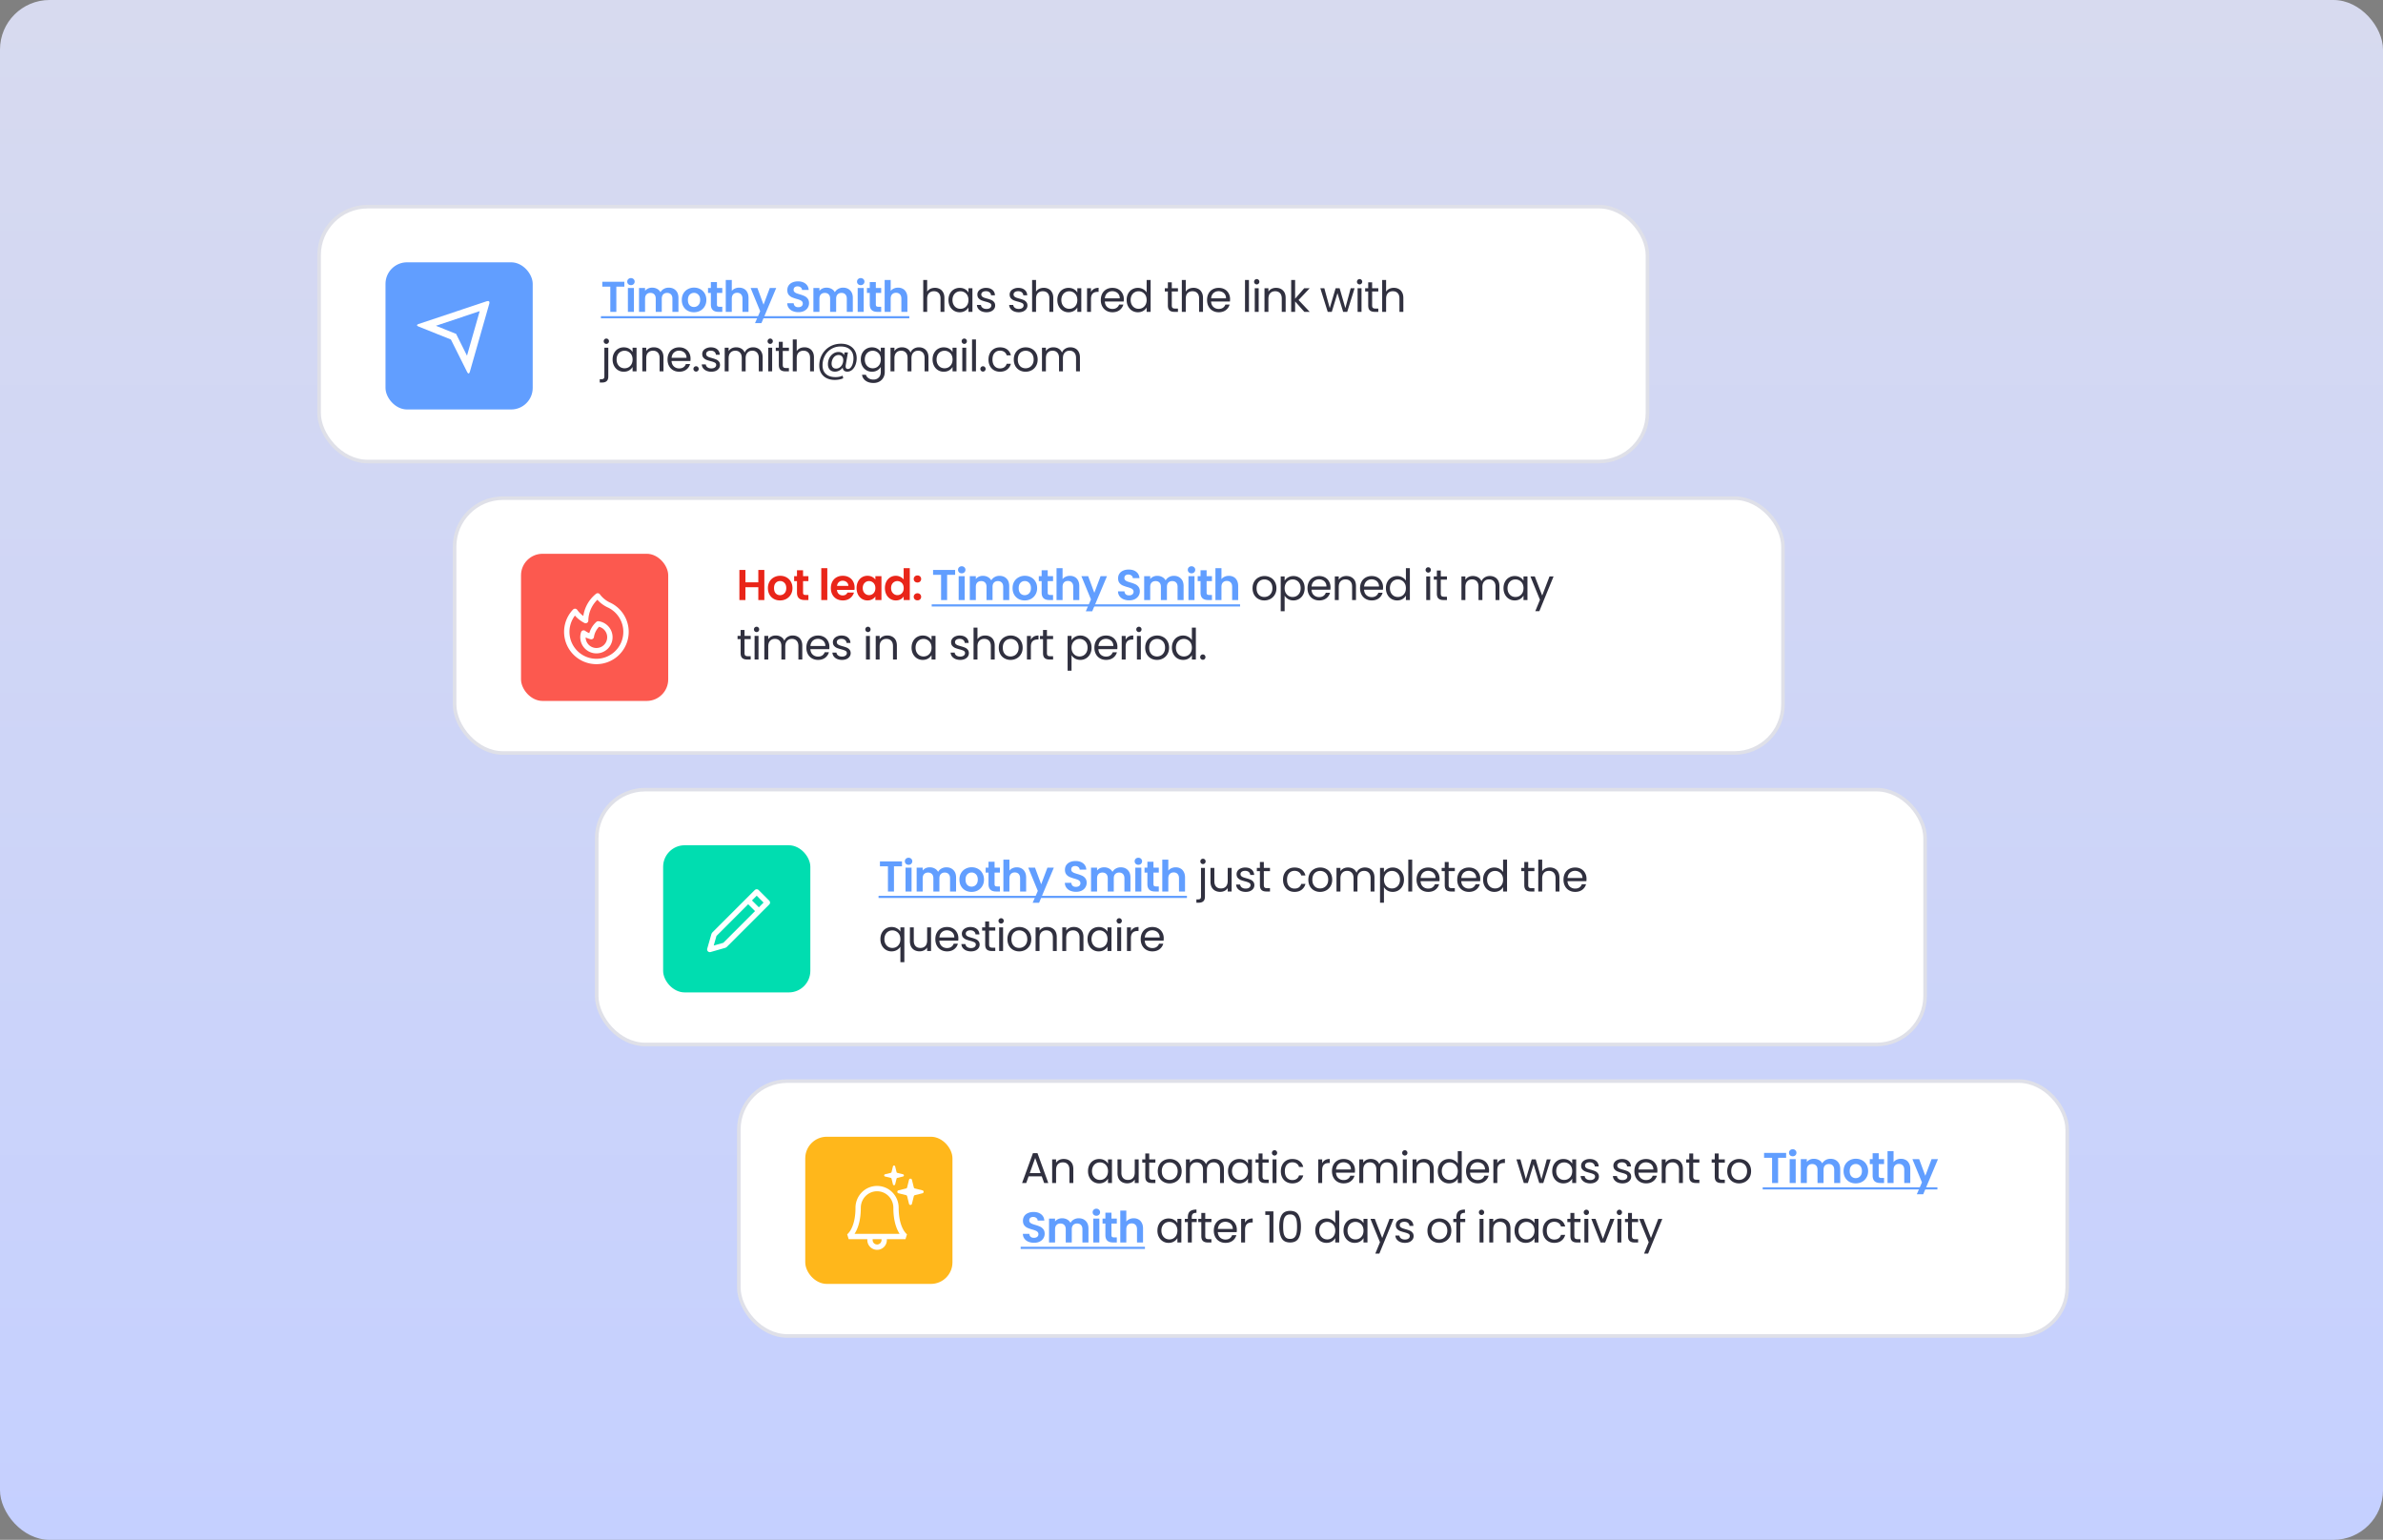
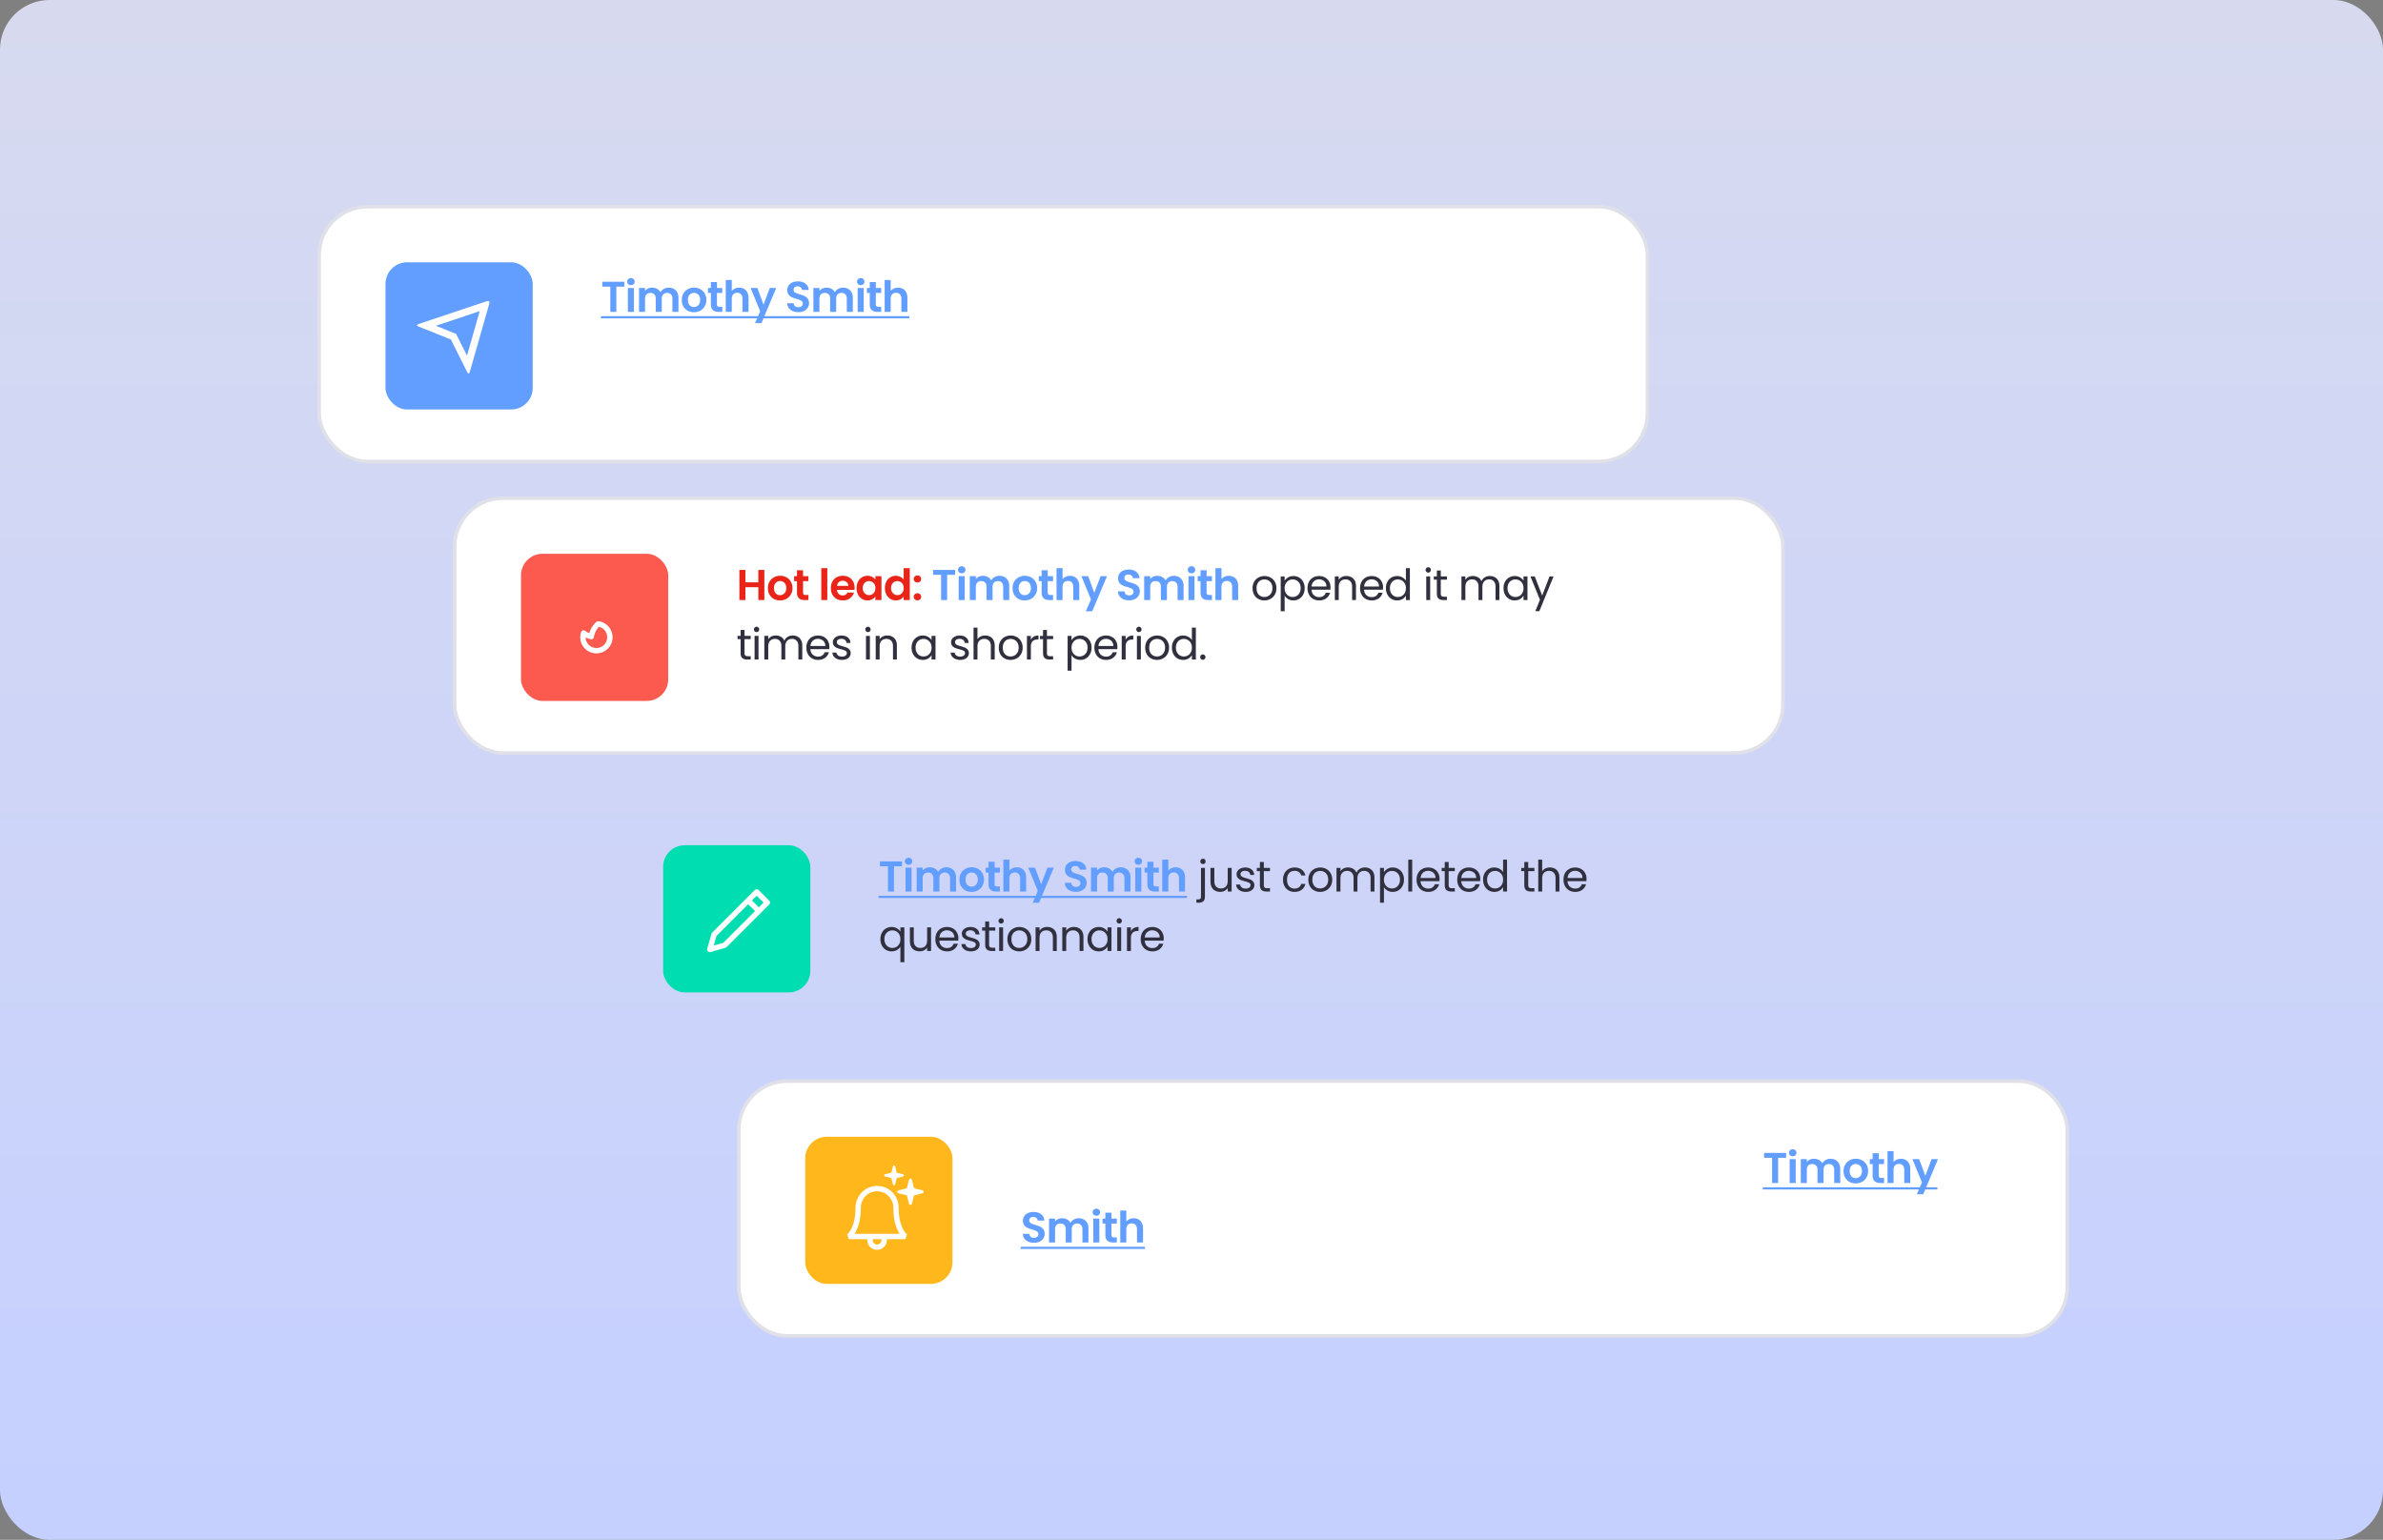
<svg xmlns="http://www.w3.org/2000/svg" width="721" height="466" fill="none">
  <rect width="100%" height="100%" fill="#808080" stroke="none" />
  <rect width="721" height="466" fill="url(#a)" rx="15" />
  <rect width="401.914" height="77.124" x="96.543" y="62.543" fill="#fff" stroke="#DFE0E8" stroke-width="1.086" rx="14.664" />
  <path fill="#619EFF" d="M188.905 85.28v1.473h-2.424v7.626h-1.825v-7.626h-2.425V85.28h6.674Zm1.996 1.017c-.321 0-.591-.1-.808-.3a1.048 1.048 0 0 1-.313-.769c0-.304.105-.556.313-.756.217-.208.487-.313.808-.313.322 0 .587.105.795.313a.98.98 0 0 1 .326.756c0 .305-.108.56-.326.77-.208.2-.473.3-.795.3Zm.9.86v7.222h-1.825v-7.222h1.825Zm10.51-.104c.887 0 1.599.274 2.138.821.547.54.821 1.295.821 2.269v4.236h-1.825V90.39c0-.565-.143-.995-.43-1.29-.287-.304-.678-.456-1.173-.456s-.891.152-1.186.456c-.287.295-.43.725-.43 1.29v3.989h-1.825V90.39c0-.565-.144-.995-.431-1.29-.286-.304-.677-.456-1.173-.456-.504 0-.903.152-1.199.456-.287.295-.43.725-.43 1.29v3.989h-1.825v-7.222h1.825v.874c.235-.304.534-.543.899-.717.374-.174.782-.26 1.226-.26.565 0 1.069.12 1.512.364a2.48 2.48 0 0 1 1.03 1.017 2.62 2.62 0 0 1 1.016-1.004 2.951 2.951 0 0 1 1.46-.378Zm7.637 7.443c-.695 0-1.321-.152-1.877-.456a3.428 3.428 0 0 1-1.317-1.317c-.313-.564-.469-1.216-.469-1.955 0-.739.161-1.39.482-1.955.33-.565.778-1 1.343-1.304a3.836 3.836 0 0 1 1.89-.469c.695 0 1.325.157 1.89.47a3.312 3.312 0 0 1 1.33 1.303c.33.565.495 1.216.495 1.955 0 .739-.17 1.39-.508 1.956a3.473 3.473 0 0 1-1.356 1.316c-.565.304-1.199.456-1.903.456Zm0-1.59c.33 0 .638-.078.925-.235.296-.165.53-.408.704-.73.174-.321.261-.712.261-1.173 0-.686-.183-1.212-.548-1.577a1.746 1.746 0 0 0-1.316-.56c-.522 0-.96.186-1.317.56-.347.365-.521.89-.521 1.577 0 .687.169 1.217.508 1.59.348.365.782.548 1.304.548Zm6.97-4.25v3.494c0 .243.056.421.169.534.122.105.322.157.6.157h.847v1.538h-1.147c-1.538 0-2.307-.747-2.307-2.242v-3.48h-.861v-1.5h.861v-1.785h1.838v1.785h1.616v1.5h-1.616Zm6.735-1.603c.547 0 1.034.122 1.46.365.425.235.756.587.99 1.056.244.46.365 1.017.365 1.668v4.237h-1.825V90.39c0-.573-.143-1.012-.43-1.316-.287-.313-.678-.47-1.173-.47-.504 0-.904.157-1.199.47-.287.304-.43.743-.43 1.316v3.989h-1.825v-9.646h1.825v3.324c.234-.313.547-.556.938-.73a3.048 3.048 0 0 1 1.304-.274Zm11.199.105-4.472 10.636h-1.942l1.564-3.598-2.893-7.038h2.046l1.864 5.044 1.89-5.044h1.943Zm6.709 7.312a4.366 4.366 0 0 1-1.72-.326 2.827 2.827 0 0 1-1.2-.938c-.295-.409-.447-.891-.456-1.447h1.955c.027.373.157.669.392.886.243.218.573.326.99.326.426 0 .761-.1 1.004-.3.243-.208.365-.478.365-.808 0-.27-.083-.49-.248-.665a1.655 1.655 0 0 0-.625-.404 8.635 8.635 0 0 0-1.017-.339 12.19 12.19 0 0 1-1.447-.508 2.688 2.688 0 0 1-.952-.77c-.26-.347-.391-.807-.391-1.38 0-.54.135-1.009.404-1.409.27-.4.648-.704 1.134-.912.487-.217 1.043-.326 1.669-.326.938 0 1.699.23 2.281.691.591.452.917 1.086.978 1.903h-2.008a1.014 1.014 0 0 0-.404-.769c-.243-.209-.569-.313-.977-.313-.357 0-.644.091-.861.274-.208.182-.313.447-.313.795a.86.86 0 0 0 .235.613 2.1 2.1 0 0 0 .6.39c.243.096.582.21 1.016.34a10.45 10.45 0 0 1 1.447.521 2.6 2.6 0 0 1 .965.782c.269.348.404.804.404 1.369 0 .487-.126.938-.378 1.356-.252.417-.621.751-1.108 1.003-.487.243-1.065.365-1.734.365Zm13.509-7.417c.887 0 1.599.274 2.138.821.548.54.821 1.295.821 2.269v4.236h-1.824V90.39c0-.565-.144-.995-.431-1.29-.286-.304-.677-.456-1.173-.456-.495 0-.891.152-1.186.456-.287.295-.43.725-.43 1.29v3.989h-1.825V90.39c0-.565-.143-.995-.43-1.29-.287-.304-.678-.456-1.173-.456-.504 0-.904.152-1.2.456-.286.295-.43.725-.43 1.29v3.989h-1.825v-7.222h1.825v.874a2.45 2.45 0 0 1 .9-.717c.373-.174.782-.26 1.225-.26.565 0 1.069.12 1.512.364a2.47 2.47 0 0 1 1.03 1.017 2.617 2.617 0 0 1 1.017-1.004 2.945 2.945 0 0 1 1.459-.378Zm5.356-.756c-.322 0-.591-.1-.808-.3a1.044 1.044 0 0 1-.313-.769c0-.304.104-.556.313-.756a1.12 1.12 0 0 1 .808-.313c.321 0 .587.105.795.313.217.2.326.452.326.756 0 .305-.109.56-.326.77-.208.2-.474.3-.795.3Zm.899.86v7.222H259.5v-7.222h1.825Zm3.667 1.5v3.493c0 .243.057.421.17.534.122.105.321.157.599.157h.848v1.538h-1.147c-1.538 0-2.308-.747-2.308-2.242v-3.48h-.86v-1.5h.86v-1.785h1.838v1.785h1.617v1.5h-1.617Zm6.736-1.604c.547 0 1.034.122 1.459.365.426.235.756.587.991 1.056.243.46.365 1.017.365 1.668v4.237h-1.825V90.39c0-.573-.143-1.012-.43-1.316-.287-.313-.678-.47-1.173-.47-.504 0-.904.157-1.199.47-.287.304-.43.743-.43 1.316v3.989h-1.825v-9.646h1.825v3.324c.234-.313.547-.556.938-.73a3.048 3.048 0 0 1 1.304-.274Z" />
-   <path fill="#30303F" d="M282.882 87.105a3.03 3.03 0 0 1 1.46.352c.434.226.773.57 1.017 1.03.252.46.378 1.021.378 1.682v4.21h-1.173v-4.041c0-.712-.179-1.256-.535-1.63-.356-.382-.843-.573-1.46-.573-.625 0-1.125.196-1.499.587-.365.39-.547.96-.547 1.707v3.95h-1.186v-9.646h1.186v3.52c.234-.365.556-.648.964-.848.417-.2.882-.3 1.395-.3Zm4.088 3.676c0-.73.148-1.368.444-1.916a3.214 3.214 0 0 1 1.212-1.29 3.377 3.377 0 0 1 1.734-.457c.625 0 1.168.135 1.629.404.461.27.804.609 1.03 1.017v-1.303h1.199v7.143h-1.199v-1.33c-.235.417-.587.765-1.056 1.043-.461.27-.999.404-1.616.404a3.239 3.239 0 0 1-1.721-.469 3.286 3.286 0 0 1-1.212-1.317c-.296-.564-.444-1.207-.444-1.929Zm6.049.013c0-.538-.109-1.008-.326-1.407a2.241 2.241 0 0 0-.887-.913 2.323 2.323 0 0 0-1.212-.326 2.4 2.4 0 0 0-1.212.313 2.267 2.267 0 0 0-.873.913c-.218.4-.326.869-.326 1.407 0 .548.108 1.026.326 1.434.217.4.508.708.873.926a2.4 2.4 0 0 0 1.212.312c.443 0 .848-.104 1.212-.312.374-.218.67-.526.887-.926.217-.408.326-.882.326-1.42Zm5.472 3.702a3.768 3.768 0 0 1-1.473-.273 2.557 2.557 0 0 1-1.03-.783 2.113 2.113 0 0 1-.417-1.16h1.225c.035.357.2.648.495.874.305.226.7.339 1.187.339.451 0 .808-.1 1.068-.3.261-.2.392-.452.392-.756a.733.733 0 0 0-.418-.691c-.278-.157-.708-.309-1.29-.456-.53-.14-.965-.279-1.304-.418a2.475 2.475 0 0 1-.86-.638c-.235-.287-.352-.66-.352-1.121 0-.365.109-.7.326-1.004.217-.304.526-.543.926-.717a3.255 3.255 0 0 1 1.368-.274c.791 0 1.43.2 1.916.6.487.4.748.947.782 1.642h-1.186a1.217 1.217 0 0 0-.456-.899c-.269-.226-.634-.339-1.095-.339-.426 0-.765.091-1.017.274a.846.846 0 0 0-.378.717c0 .234.074.43.222.586.156.148.348.27.573.365.235.087.557.187.965.3.513.14.93.278 1.251.417.322.13.596.33.822.6.234.27.356.621.365 1.056 0 .39-.109.743-.326 1.056-.217.312-.526.56-.926.743-.391.173-.843.26-1.355.26Zm9.764 0a3.768 3.768 0 0 1-1.473-.273 2.557 2.557 0 0 1-1.03-.783 2.113 2.113 0 0 1-.417-1.16h1.225c.035.357.2.648.495.874.305.226.7.339 1.187.339.452 0 .808-.1 1.069-.3.26-.2.391-.452.391-.756a.731.731 0 0 0-.418-.691c-.278-.157-.708-.309-1.29-.456-.53-.14-.965-.279-1.304-.418a2.475 2.475 0 0 1-.86-.638c-.234-.287-.352-.66-.352-1.121 0-.365.109-.7.326-1.004.217-.304.526-.543.926-.717a3.258 3.258 0 0 1 1.368-.274c.791 0 1.43.2 1.916.6.487.4.748.947.783 1.642h-1.187a1.217 1.217 0 0 0-.456-.899c-.269-.226-.634-.339-1.095-.339-.426 0-.765.091-1.017.274a.846.846 0 0 0-.378.717c0 .234.074.43.222.586.156.148.348.27.574.365.234.087.556.187.964.3.513.14.93.278 1.251.417.322.13.596.33.822.6.234.27.356.621.365 1.056 0 .39-.109.743-.326 1.056-.217.312-.526.56-.926.743-.391.173-.843.26-1.355.26Zm7.566-7.39a3.03 3.03 0 0 1 1.46.351c.434.226.773.57 1.017 1.03.252.46.378 1.021.378 1.682v4.21h-1.173v-4.041c0-.712-.179-1.256-.535-1.63-.356-.382-.843-.573-1.46-.573-.626 0-1.125.196-1.499.587-.365.39-.547.96-.547 1.707v3.95h-1.187v-9.646h1.187v3.52c.234-.365.556-.648.964-.848.417-.2.882-.3 1.395-.3Zm4.088 3.675c0-.73.148-1.368.444-1.916a3.214 3.214 0 0 1 1.212-1.29 3.377 3.377 0 0 1 1.734-.457c.625 0 1.168.135 1.629.404.46.27.804.609 1.03 1.017v-1.303h1.199v7.143h-1.199v-1.33c-.235.417-.587.765-1.056 1.043-.461.27-1 .404-1.616.404a3.239 3.239 0 0 1-1.721-.469 3.286 3.286 0 0 1-1.212-1.317c-.296-.564-.444-1.207-.444-1.929Zm6.049.013c0-.538-.109-1.008-.326-1.407a2.241 2.241 0 0 0-.887-.913 2.326 2.326 0 0 0-1.212-.326 2.4 2.4 0 0 0-1.212.313 2.267 2.267 0 0 0-.873.913c-.218.4-.326.869-.326 1.407 0 .548.108 1.026.326 1.434.217.4.508.708.873.926a2.4 2.4 0 0 0 1.212.312 2.4 2.4 0 0 0 1.212-.312c.374-.218.67-.526.887-.926.217-.408.326-.882.326-1.42Zm4.129-2.398a2.29 2.29 0 0 1 .886-.952c.391-.226.865-.339 1.421-.339v1.226h-.313c-1.329 0-1.994.72-1.994 2.163v3.885h-1.186v-7.143h1.186v1.16Zm9.933 2.138a7 7 0 0 1-.039.716h-5.709c.043.704.282 1.256.717 1.656.443.391.977.587 1.603.587.513 0 .939-.118 1.277-.352a1.92 1.92 0 0 0 .73-.965h1.278a3.104 3.104 0 0 1-1.147 1.681c-.574.426-1.286.64-2.138.64-.678 0-1.286-.153-1.825-.457a3.252 3.252 0 0 1-1.251-1.29c-.304-.565-.456-1.217-.456-1.956 0-.738.147-1.386.443-1.942a3.078 3.078 0 0 1 1.238-1.277c.539-.305 1.156-.457 1.851-.457.678 0 1.277.148 1.799.444.521.295.921.704 1.199 1.225.287.513.43 1.095.43 1.747Zm-1.225-.248c0-.452-.1-.839-.3-1.16-.2-.33-.473-.578-.821-.743a2.449 2.449 0 0 0-1.134-.26c-.6 0-1.112.19-1.538.573-.417.382-.656.912-.717 1.59h4.51Zm2.087.495c0-.73.148-1.368.443-1.916.296-.556.7-.986 1.213-1.29a3.4 3.4 0 0 1 1.746-.457c.556 0 1.073.13 1.551.391a2.73 2.73 0 0 1 1.095 1.004v-3.78h1.2v9.646h-1.2v-1.343a2.819 2.819 0 0 1-1.042 1.056c-.461.27-1 .404-1.617.404a3.303 3.303 0 0 1-1.733-.469 3.295 3.295 0 0 1-1.213-1.317c-.295-.564-.443-1.207-.443-1.929Zm6.048.013c0-.538-.108-1.008-.326-1.407a2.239 2.239 0 0 0-.886-.913 2.326 2.326 0 0 0-1.212-.326 2.4 2.4 0 0 0-1.212.313 2.27 2.27 0 0 0-.874.913c-.217.4-.326.869-.326 1.407 0 .548.109 1.026.326 1.434.217.4.509.708.874.926a2.4 2.4 0 0 0 1.212.312 2.4 2.4 0 0 0 1.212-.312c.374-.218.669-.526.886-.926.218-.408.326-.882.326-1.42Zm7.605-2.58v4.21c0 .347.074.595.221.743.148.139.404.208.769.208h.874v1.004h-1.069c-.661 0-1.156-.152-1.486-.456-.33-.305-.495-.804-.495-1.5v-4.21h-.926v-.977h.926v-1.8h1.186v1.8h1.864v.977h-1.864Zm6.586-1.109a3.03 3.03 0 0 1 1.46.352c.434.226.773.57 1.016 1.03.252.46.378 1.021.378 1.682v4.21h-1.173v-4.041c0-.712-.178-1.256-.534-1.63-.356-.382-.843-.573-1.46-.573-.626 0-1.125.196-1.499.587-.365.39-.548.96-.548 1.707v3.95h-1.186v-9.646h1.186v3.52c.235-.365.557-.648.965-.848.417-.2.882-.3 1.395-.3Zm11.049 3.429a7 7 0 0 1-.039.716h-5.709c.043.704.282 1.256.716 1.656.444.391.978.587 1.604.587.512 0 .938-.118 1.277-.352a1.92 1.92 0 0 0 .73-.965h1.278a3.106 3.106 0 0 1-1.148 1.681c-.573.426-1.286.64-2.137.64-.678 0-1.286-.153-1.825-.457a3.26 3.26 0 0 1-1.252-1.29c-.304-.565-.456-1.217-.456-1.956 0-.738.148-1.386.443-1.942a3.086 3.086 0 0 1 1.239-1.277c.539-.305 1.156-.457 1.851-.457.678 0 1.277.148 1.799.444.521.295.921.704 1.199 1.225.287.513.43 1.095.43 1.747Zm-1.225-.248c0-.452-.1-.839-.3-1.16a1.89 1.89 0 0 0-.821-.743 2.449 2.449 0 0 0-1.134-.26c-.6 0-1.113.19-1.539.573-.417.382-.656.912-.716 1.59h4.51Zm6.931-5.553v9.646h-1.187v-9.646h1.187Zm2.373 1.343a.778.778 0 0 1-.573-.235.778.778 0 0 1-.235-.574c0-.225.078-.417.235-.573a.778.778 0 0 1 .573-.235c.217 0 .4.078.548.235a.781.781 0 0 1 .234.573.781.781 0 0 1-.234.574.725.725 0 0 1-.548.235Zm.574 1.16v7.143h-1.186v-7.143h1.186Zm5.241-.13c.869 0 1.573.264 2.112.794.539.522.808 1.278.808 2.269v4.21h-1.173v-4.041c0-.712-.178-1.256-.535-1.63-.356-.382-.843-.573-1.46-.573-.625 0-1.125.196-1.499.587-.365.39-.547.96-.547 1.707v3.95h-1.186v-7.143h1.186v1.016a2.37 2.37 0 0 1 .951-.847c.409-.2.856-.3 1.343-.3Zm8.586 7.273-2.803-3.155v3.155h-1.186v-9.646h1.186v5.67l2.75-3.167h1.656l-3.363 3.558 3.376 3.585h-1.616Zm15.189-7.143-2.229 7.143h-1.226l-1.72-5.67-1.721 5.67h-1.225l-2.242-7.143h1.212l1.643 5.996 1.772-5.996h1.213l1.733 6.009 1.617-6.01h1.173Zm1.529-1.16a.782.782 0 0 1-.574-.235.781.781 0 0 1-.234-.574.78.78 0 0 1 .234-.573.782.782 0 0 1 .574-.235c.217 0 .4.078.547.235a.778.778 0 0 1 .235.573.778.778 0 0 1-.235.574.721.721 0 0 1-.547.235Zm.573 1.16v7.143h-1.186v-7.143h1.186Zm3.208.977v4.21c0 .348.074.596.222.744.148.139.404.208.769.208h.873v1.004h-1.069c-.66 0-1.155-.152-1.486-.456-.33-.305-.495-.804-.495-1.5v-4.21h-.925v-.977h.925v-1.8h1.186v1.8h1.864v.977h-1.864Zm6.586-1.108c.539 0 1.026.118 1.46.352.435.226.774.57 1.017 1.03.252.46.378 1.021.378 1.682v4.21h-1.173v-4.041c0-.712-.178-1.256-.535-1.63-.356-.382-.843-.573-1.46-.573-.625 0-1.125.196-1.499.587-.365.39-.547.96-.547 1.707v3.95h-1.186v-9.646h1.186v3.52c.235-.365.556-.648.965-.848.417-.2.882-.3 1.394-.3Zm-238.279 16.971a.78.78 0 0 1-.795-.809c0-.226.074-.417.222-.573a.776.776 0 0 1 .573-.235c.226 0 .413.078.561.235a.78.78 0 0 1 .235.573.782.782 0 0 1-.235.574.741.741 0 0 1-.561.235Zm.587 9.854c0 .634-.161 1.099-.482 1.395-.322.295-.791.443-1.408.443h-.691v-1.004h.495c.331 0 .561-.065.691-.195.139-.131.209-.352.209-.665v-8.668h1.186v8.694Zm1.304-5.149c0-.73.148-1.368.443-1.916.296-.556.7-.986 1.213-1.29a3.368 3.368 0 0 1 1.733-.457c.626 0 1.169.135 1.63.404.46.27.803.609 1.029 1.017v-1.303h1.2v7.143h-1.2v-1.33c-.234.417-.586.765-1.056 1.043-.46.27-.999.404-1.616.404a3.233 3.233 0 0 1-1.72-.469 3.296 3.296 0 0 1-1.213-1.317c-.295-.564-.443-1.207-.443-1.929Zm6.048.013c0-.539-.108-1.008-.326-1.408a2.245 2.245 0 0 0-.886-.912 2.328 2.328 0 0 0-1.212-.326c-.443 0-.847.104-1.212.313a2.276 2.276 0 0 0-.874.912c-.217.4-.326.869-.326 1.408 0 .548.109 1.026.326 1.434.217.4.509.708.874.926.365.208.769.312 1.212.312.443 0 .847-.104 1.212-.312.374-.218.669-.526.886-.926.218-.408.326-.882.326-1.421Zm6.424-3.689c.869 0 1.573.265 2.111.795.539.522.809 1.278.809 2.269v4.21h-1.174v-4.041c0-.713-.178-1.256-.534-1.629-.356-.383-.843-.574-1.46-.574-.626 0-1.125.196-1.499.587-.365.391-.547.96-.547 1.707v3.95h-1.187v-7.143h1.187v1.016c.234-.365.551-.647.951-.847.409-.2.856-.3 1.343-.3Zm11.114 3.429c0 .226-.013.464-.039.716h-5.709c.043.704.282 1.256.717 1.656.443.391.977.587 1.603.587.513 0 .938-.118 1.277-.352a1.92 1.92 0 0 0 .73-.965h1.278a3.114 3.114 0 0 1-1.147 1.682c-.574.425-1.287.638-2.138.638-.678 0-1.286-.152-1.825-.456a3.25 3.25 0 0 1-1.251-1.29c-.305-.565-.457-1.217-.457-1.956 0-.738.148-1.386.444-1.942a3.075 3.075 0 0 1 1.238-1.277c.539-.305 1.156-.457 1.851-.457.678 0 1.277.148 1.799.444.521.295.921.703 1.199 1.225.287.513.43 1.095.43 1.747Zm-1.225-.248c0-.452-.1-.839-.3-1.16a1.89 1.89 0 0 0-.821-.743 2.447 2.447 0 0 0-1.134-.261c-.6 0-1.113.191-1.538.574-.418.382-.657.912-.717 1.59h4.51Zm2.908 4.171a.776.776 0 0 1-.573-.235.776.776 0 0 1-.235-.573.78.78 0 0 1 .235-.574.78.78 0 0 1 .573-.234c.217 0 .4.078.548.234a.783.783 0 0 1 .234.574.78.78 0 0 1-.234.573.723.723 0 0 1-.548.235Zm4.627.039a3.766 3.766 0 0 1-1.473-.274c-.434-.191-.778-.451-1.03-.782a2.112 2.112 0 0 1-.417-1.16h1.225c.035.357.2.648.496.874.304.226.699.339 1.186.339.452 0 .808-.1 1.069-.3.261-.2.391-.452.391-.756a.732.732 0 0 0-.417-.691c-.278-.157-.708-.309-1.291-.456-.53-.139-.964-.278-1.303-.418a2.463 2.463 0 0 1-.86-.638c-.235-.287-.352-.661-.352-1.121 0-.365.108-.7.325-1.004.218-.304.526-.543.926-.717a3.27 3.27 0 0 1 1.369-.274c.79 0 1.429.2 1.916.6.486.4.747.947.782 1.642h-1.186a1.215 1.215 0 0 0-.457-.899c-.269-.226-.634-.339-1.094-.339-.426 0-.765.091-1.017.274a.845.845 0 0 0-.378.717c0 .234.074.43.221.586a1.9 1.9 0 0 0 .574.365c.235.087.556.187.964.3.513.139.93.278 1.252.417.321.131.595.33.821.6.235.269.356.621.365 1.056 0 .391-.109.743-.326 1.056-.217.312-.526.56-.925.743-.391.173-.843.26-1.356.26Zm12.611-7.391c.556 0 1.051.118 1.486.352.434.226.778.569 1.03 1.03.252.461.378 1.021.378 1.682v4.21h-1.173v-4.041c0-.713-.179-1.256-.535-1.629-.347-.383-.821-.574-1.421-.574-.617 0-1.108.2-1.473.6-.365.391-.547.96-.547 1.707v3.937h-1.173v-4.041c0-.713-.178-1.256-.535-1.629-.347-.383-.821-.574-1.421-.574-.617 0-1.108.2-1.472.6-.365.391-.548.96-.548 1.707v3.937h-1.186v-7.143h1.186v1.029c.235-.373.548-.66.939-.86.399-.2.838-.3 1.316-.3.6 0 1.13.135 1.59.404.461.27.804.665 1.03 1.187.2-.504.53-.895.991-1.174.46-.278.973-.417 1.538-.417Zm5.191-1.029a.782.782 0 0 1-.573-.235.779.779 0 0 1-.235-.574c0-.226.078-.417.235-.573a.778.778 0 0 1 .573-.235c.218 0 .4.078.548.235a.78.78 0 0 1 .235.573.782.782 0 0 1-.235.574.725.725 0 0 1-.548.235Zm.574 1.16v7.143h-1.186v-7.143h1.186Zm3.208.977v4.211c0 .347.074.595.221.743.148.139.405.208.769.208h.874v1.004h-1.069c-.66 0-1.156-.152-1.486-.456-.33-.304-.495-.804-.495-1.499v-4.211h-.926v-.977h.926v-1.799h1.186v1.799h1.864v.977h-1.864Zm6.586-1.108a3.03 3.03 0 0 1 1.46.352c.434.226.773.569 1.017 1.03.252.461.378 1.021.378 1.682v4.21h-1.174v-4.041c0-.713-.178-1.256-.534-1.629-.356-.383-.843-.574-1.46-.574-.626 0-1.125.196-1.499.587-.365.391-.547.96-.547 1.707v3.95h-1.187v-9.646h1.187v3.519c.234-.365.556-.647.964-.847.417-.2.882-.3 1.395-.3Zm11.049-1.082c.965 0 1.803.183 2.516.548.712.365 1.26.878 1.642 1.538.383.652.574 1.408.574 2.268 0 .687-.113 1.347-.339 1.981-.226.626-.556 1.135-.991 1.526a2.144 2.144 0 0 1-1.499.586c-.434 0-.769-.108-1.004-.326-.234-.217-.369-.512-.404-.886a2.892 2.892 0 0 1-1.029.886 2.73 2.73 0 0 1-1.304.326c-.66 0-1.182-.2-1.564-.599-.374-.409-.561-.956-.561-1.643 0-.652.135-1.26.404-1.825a3.498 3.498 0 0 1 1.148-1.355 2.773 2.773 0 0 1 1.655-.522c.826 0 1.382.313 1.668.939l.144-.808h1.03l-.652 3.767a2.945 2.945 0 0 0-.039.456c0 .521.23.782.691.782.347 0 .647-.165.899-.495.261-.331.456-.743.587-1.239.13-.504.195-.999.195-1.486 0-1.138-.343-2.02-1.03-2.646-.677-.625-1.638-.938-2.88-.938-1.034 0-1.969.252-2.803.756a5.24 5.24 0 0 0-1.942 2.046c-.469.869-.704 1.829-.704 2.881-.009 1.147.335 2.029 1.03 2.646.695.626 1.66.939 2.894.939.816 0 1.538-.148 2.163-.444l.157.809c-.774.321-1.625.482-2.555.482-.93 0-1.751-.178-2.464-.535a3.832 3.832 0 0 1-1.642-1.512c-.383-.651-.574-1.412-.574-2.281 0-1.225.283-2.342.848-3.35a6.22 6.22 0 0 1 2.346-2.398c1.008-.582 2.138-.874 3.389-.874Zm-1.486 7.522c.391 0 .752-.113 1.082-.339.33-.235.591-.548.782-.939.191-.4.287-.834.287-1.303 0-.452-.126-.817-.378-1.095-.244-.287-.591-.43-1.043-.43-.417 0-.786.126-1.108.378a2.397 2.397 0 0 0-.73.977c-.174.4-.261.817-.261 1.252 0 .46.118.825.352 1.095.235.269.574.404 1.017.404Zm10.854-6.427c.617 0 1.156.135 1.617.404.469.27.816.609 1.042 1.017v-1.303h1.2v7.299c0 .652-.139 1.23-.418 1.734a2.946 2.946 0 0 1-1.199 1.199c-.512.287-1.112.43-1.799.43-.938 0-1.72-.221-2.346-.664a2.6 2.6 0 0 1-1.108-1.812h1.173c.131.434.4.782.808 1.043.409.269.9.404 1.473.404.652 0 1.182-.205 1.591-.613.417-.408.625-.982.625-1.721v-1.499c-.234.417-.582.765-1.042 1.043-.461.278-1 .417-1.617.417a3.301 3.301 0 0 1-1.733-.469 3.296 3.296 0 0 1-1.213-1.317c-.295-.564-.443-1.207-.443-1.929 0-.73.148-1.368.443-1.916.296-.556.7-.986 1.213-1.29a3.368 3.368 0 0 1 1.733-.457Zm2.659 3.676c0-.539-.108-1.008-.325-1.408a2.254 2.254 0 0 0-.887-.912 2.328 2.328 0 0 0-1.212-.326c-.443 0-.847.104-1.212.313a2.282 2.282 0 0 0-.874.912c-.217.4-.326.869-.326 1.408 0 .548.109 1.026.326 1.434.218.4.509.708.874.926.365.208.769.312 1.212.312.443 0 .847-.104 1.212-.312.374-.218.669-.526.887-.926.217-.408.325-.882.325-1.421Zm11.534-3.689c.556 0 1.051.118 1.486.352a2.45 2.45 0 0 1 1.029 1.03c.252.461.378 1.021.378 1.682v4.21h-1.173v-4.041c0-.713-.178-1.256-.534-1.629-.348-.383-.821-.574-1.421-.574-.617 0-1.108.2-1.473.6-.365.391-.548.96-.548 1.707v3.937h-1.173v-4.041c0-.713-.178-1.256-.534-1.629-.348-.383-.821-.574-1.421-.574-.617 0-1.108.2-1.473.6-.365.391-.547.96-.547 1.707v3.937h-1.187v-7.143h1.187v1.029c.234-.373.547-.66.938-.86.4-.2.839-.3 1.317-.3.599 0 1.129.135 1.59.404.461.27.804.665 1.03 1.187.2-.504.53-.895.99-1.174a2.923 2.923 0 0 1 1.539-.417Zm4.135 3.676c0-.73.148-1.368.443-1.916.296-.556.7-.986 1.213-1.29a3.368 3.368 0 0 1 1.733-.457c.626 0 1.169.135 1.63.404.46.27.804.609 1.029 1.017v-1.303h1.2v7.143h-1.2v-1.33c-.234.417-.586.765-1.055 1.043-.461.27-1 .404-1.617.404a3.233 3.233 0 0 1-1.72-.469 3.296 3.296 0 0 1-1.213-1.317c-.295-.564-.443-1.207-.443-1.929Zm6.048.013c0-.539-.108-1.008-.325-1.408a2.254 2.254 0 0 0-.887-.912 2.328 2.328 0 0 0-1.212-.326c-.443 0-.847.104-1.212.313a2.282 2.282 0 0 0-.874.912c-.217.4-.326.869-.326 1.408 0 .548.109 1.026.326 1.434.218.4.509.708.874.926.365.208.769.312 1.212.312.443 0 .847-.104 1.212-.312.374-.218.669-.526.887-.926.217-.408.325-.882.325-1.421Zm3.556-4.718a.78.78 0 0 1-.573-.235.779.779 0 0 1-.235-.574c0-.226.078-.417.235-.573a.776.776 0 0 1 .573-.235c.217 0 .4.078.548.235a.78.78 0 0 1 .234.573.782.782 0 0 1-.234.574.727.727 0 0 1-.548.235Zm.574 1.16v7.143h-1.186v-7.143h1.186Zm2.947-2.503v9.646h-1.186v-9.646h1.186Zm2.139 9.724a.78.78 0 0 1-.574-.235.78.78 0 0 1-.234-.573c0-.226.078-.417.234-.574a.783.783 0 0 1 .574-.234c.217 0 .4.078.547.234a.78.78 0 0 1 .235.574.776.776 0 0 1-.235.573.72.72 0 0 1-.547.235Zm1.655-3.663c0-.738.148-1.381.443-1.929a3.19 3.19 0 0 1 1.225-1.29c.53-.305 1.134-.457 1.812-.457.878 0 1.599.213 2.164.639.574.426.952 1.017 1.134 1.773h-1.277a1.825 1.825 0 0 0-.717-1.03c-.348-.252-.782-.378-1.304-.378-.678 0-1.225.235-1.642.704-.417.461-.626 1.117-.626 1.968 0 .861.209 1.525.626 1.995.417.469.964.704 1.642.704.522 0 .956-.122 1.304-.365.347-.244.586-.591.717-1.043h1.277a3.172 3.172 0 0 1-1.147 1.759c-.574.435-1.291.652-2.151.652-.678 0-1.282-.152-1.812-.456a3.19 3.19 0 0 1-1.225-1.29c-.295-.557-.443-1.208-.443-1.956Zm11.215 3.702a3.69 3.69 0 0 1-1.824-.456 3.316 3.316 0 0 1-1.278-1.29c-.304-.565-.456-1.217-.456-1.956 0-.73.156-1.373.469-1.929a3.262 3.262 0 0 1 1.304-1.29 3.71 3.71 0 0 1 1.838-.457c.677 0 1.29.152 1.838.457.547.295.977.721 1.29 1.277.322.556.482 1.204.482 1.942 0 .739-.165 1.391-.495 1.956-.322.556-.76.986-1.317 1.29a3.794 3.794 0 0 1-1.851.456Zm0-1.043c.426 0 .826-.1 1.2-.299.373-.2.673-.5.899-.9.235-.4.352-.886.352-1.46 0-.573-.113-1.06-.339-1.46a2.177 2.177 0 0 0-.886-.886 2.43 2.43 0 0 0-1.186-.3c-.435 0-.835.1-1.2.3-.356.191-.643.487-.86.886-.217.4-.326.887-.326 1.46 0 .583.104 1.073.313 1.473.217.4.504.7.86.9.357.191.748.286 1.173.286Zm13.552-6.348c.556 0 1.052.118 1.486.352.435.226.778.569 1.03 1.03.252.461.378 1.021.378 1.682v4.21h-1.173v-4.041c0-.713-.178-1.256-.535-1.629-.347-.383-.821-.574-1.42-.574-.617 0-1.108.2-1.473.6-.365.391-.548.96-.548 1.707v3.937h-1.173v-4.041c0-.713-.178-1.256-.534-1.629-.348-.383-.822-.574-1.421-.574-.617 0-1.108.2-1.473.6-.365.391-.548.96-.548 1.707v3.937h-1.186v-7.143h1.186v1.029c.235-.373.548-.66.939-.86.4-.2.838-.3 1.316-.3.6 0 1.13.135 1.591.404.46.27.804.665 1.029 1.187.2-.504.531-.895.991-1.174a2.92 2.92 0 0 1 1.538-.417Z" />
  <path fill="#619EFF" d="M181.814 95.682h93.304v.652h-93.304v-.652Z" />
  <rect width="44.536" height="44.536" x="116.639" y="79.383" fill="#619EFF" rx="6.518" />
  <path fill="#fff" d="m148.056 91.842-5.913 20.723c-.163.574-.515.6-.777.075l-4.941-9.894-9.842-3.942c-.553-.221-.546-.553.037-.747l20.695-6.908c.573-.191.902.13.741.693Zm-2.918 2.323-13.254 4.424 6.112 2.448 3.297 6.603 3.845-13.475Z" />
  <rect width="401.914" height="77.124" x="137.543" y="150.754" fill="#fff" stroke="#DFE0E8" stroke-width="1.086" rx="14.664" />
  <path fill="#E92519" d="M231.261 172.491v9.099h-1.825v-3.872h-3.898v3.872h-1.825v-9.099h1.825v3.741h3.898v-3.741h1.825Zm4.742 9.216c-.695 0-1.321-.152-1.877-.456a3.43 3.43 0 0 1-1.317-1.317c-.313-.564-.469-1.216-.469-1.955 0-.739.161-1.39.482-1.955a3.4 3.4 0 0 1 1.343-1.304 3.844 3.844 0 0 1 1.89-.469c.695 0 1.325.157 1.89.469a3.317 3.317 0 0 1 1.33 1.304c.33.565.495 1.216.495 1.955 0 .739-.17 1.391-.508 1.955a3.475 3.475 0 0 1-1.356 1.317c-.565.304-1.199.456-1.903.456Zm0-1.59c.33 0 .638-.078.925-.235.296-.165.53-.408.704-.73.174-.321.261-.712.261-1.173 0-.686-.183-1.212-.548-1.577a1.746 1.746 0 0 0-1.316-.561c-.522 0-.96.187-1.317.561-.347.365-.521.891-.521 1.577 0 .687.169 1.217.508 1.59.348.365.782.548 1.304.548Zm6.97-4.25v3.494c0 .243.056.421.169.534.122.105.322.157.6.157h.847v1.538h-1.147c-1.538 0-2.307-.747-2.307-2.242v-3.481h-.861v-1.499h.861v-1.785h1.838v1.785h1.616v1.499h-1.616Zm7.338-3.923v9.646h-1.825v-9.646h1.825Zm8.255 5.879c0 .26-.017.495-.052.704h-5.279c.043.521.226.929.547 1.225.322.295.717.443 1.187.443.677 0 1.16-.291 1.447-.873h1.968a3.324 3.324 0 0 1-1.199 1.72c-.591.444-1.317.665-2.177.665-.695 0-1.321-.152-1.877-.456a3.358 3.358 0 0 1-1.291-1.317c-.304-.564-.456-1.216-.456-1.955 0-.747.152-1.403.456-1.968.304-.565.73-1 1.278-1.304.547-.304 1.177-.456 1.89-.456.686 0 1.299.148 1.838.443.547.296.969.717 1.264 1.265.304.538.456 1.16.456 1.864Zm-1.89-.522c-.008-.469-.178-.843-.508-1.121-.33-.286-.734-.43-1.212-.43-.452 0-.835.139-1.147.417-.305.27-.491.648-.561 1.134h3.428Zm2.492.652c0-.73.144-1.377.431-1.942.295-.565.69-1 1.186-1.304a3.191 3.191 0 0 1 1.681-.456c.539 0 1.008.109 1.408.326.408.217.734.491.978.821v-1.03h1.838v7.222h-1.838v-1.056a2.762 2.762 0 0 1-.978.847c-.408.218-.882.326-1.421.326a3.1 3.1 0 0 1-1.668-.469 3.35 3.35 0 0 1-1.186-1.317c-.287-.573-.431-1.229-.431-1.968Zm5.684.026c0-.443-.087-.821-.261-1.134a1.784 1.784 0 0 0-.704-.73 1.843 1.843 0 0 0-.951-.261c-.339 0-.652.083-.939.248a1.905 1.905 0 0 0-.704.73c-.174.313-.261.687-.261 1.121 0 .435.087.817.261 1.147.183.322.417.569.704.743.295.174.608.261.939.261.338 0 .656-.083.951-.248.296-.174.53-.417.704-.73.174-.321.261-.704.261-1.147Zm2.89-.026c0-.73.143-1.377.43-1.942.296-.565.695-1 1.199-1.304a3.195 3.195 0 0 1 1.682-.456c.469 0 .917.104 1.342.313.426.2.765.469 1.017.808v-3.428h1.851v9.646h-1.851v-1.069a2.475 2.475 0 0 1-.951.86c-.409.218-.882.326-1.421.326a3.102 3.102 0 0 1-1.669-.469 3.328 3.328 0 0 1-1.199-1.317c-.287-.573-.43-1.229-.43-1.968Zm5.683.026c0-.443-.087-.821-.26-1.134a1.79 1.79 0 0 0-.704-.73 1.846 1.846 0 0 0-.952-.261c-.339 0-.652.083-.938.248a1.898 1.898 0 0 0-.704.73c-.174.313-.261.687-.261 1.121 0 .435.087.817.261 1.147.182.322.417.569.704.743.295.174.608.261.938.261.339 0 .656-.083.952-.248.295-.174.53-.417.704-.73.173-.321.26-.704.26-1.147Zm4.168 3.702c-.33 0-.604-.1-.821-.3a1.043 1.043 0 0 1-.313-.769c0-.304.104-.556.313-.756a1.14 1.14 0 0 1 .821-.313c.322 0 .587.105.795.313.209.2.313.452.313.756s-.104.561-.313.769c-.208.2-.473.3-.795.3Zm0-5.396c-.33 0-.604-.1-.821-.3a1.045 1.045 0 0 1-.313-.769c0-.304.104-.556.313-.756.217-.209.491-.313.821-.313.322 0 .587.104.795.313.209.2.313.452.313.756s-.104.56-.313.769c-.208.2-.473.3-.795.3Z" />
  <path fill="#619EFF" d="M288.985 172.491v1.473h-2.424v7.626h-1.825v-7.626h-2.425v-1.473h6.674Zm1.997 1.017c-.322 0-.591-.1-.809-.3a1.046 1.046 0 0 1-.312-.769c0-.304.104-.556.312-.756.218-.208.487-.313.809-.313.321 0 .586.105.795.313.217.2.326.452.326.756s-.109.561-.326.769c-.209.2-.474.3-.795.3Zm.899.86v7.222h-1.825v-7.222h1.825Zm10.51-.104c.887 0 1.599.274 2.138.821.548.539.821 1.295.821 2.268v4.237h-1.824v-3.989c0-.565-.144-.995-.431-1.29-.286-.304-.677-.457-1.173-.457-.495 0-.891.153-1.186.457-.287.295-.43.725-.43 1.29v3.989h-1.825v-3.989c0-.565-.143-.995-.43-1.29-.287-.304-.678-.457-1.173-.457-.504 0-.904.153-1.2.457-.286.295-.43.725-.43 1.29v3.989h-1.825v-7.222h1.825v.874a2.45 2.45 0 0 1 .9-.717 2.864 2.864 0 0 1 1.225-.261c.565 0 1.069.122 1.512.365a2.48 2.48 0 0 1 1.03 1.017 2.618 2.618 0 0 1 1.017-1.004 2.945 2.945 0 0 1 1.459-.378Zm7.637 7.443c-.695 0-1.321-.152-1.877-.456a3.43 3.43 0 0 1-1.317-1.317c-.312-.564-.469-1.216-.469-1.955 0-.739.161-1.39.483-1.955.33-.565.777-.999 1.342-1.304a3.844 3.844 0 0 1 1.89-.469c.695 0 1.325.157 1.89.469a3.317 3.317 0 0 1 1.33 1.304c.33.565.495 1.216.495 1.955 0 .739-.169 1.391-.508 1.955a3.461 3.461 0 0 1-1.356 1.317c-.565.304-1.199.456-1.903.456Zm0-1.59a1.9 1.9 0 0 0 .926-.235c.295-.165.53-.408.703-.73.174-.321.261-.712.261-1.173 0-.686-.182-1.212-.547-1.577a1.748 1.748 0 0 0-1.317-.561c-.521 0-.96.187-1.316.561-.348.365-.522.891-.522 1.577 0 .687.17 1.217.509 1.59.347.365.782.548 1.303.548Zm6.97-4.25v3.494c0 .243.056.421.169.534.122.105.322.157.6.157h.847v1.538h-1.147c-1.538 0-2.307-.747-2.307-2.242v-3.481h-.86v-1.499h.86v-1.785h1.838v1.785h1.616v1.499h-1.616Zm6.735-1.603c.547 0 1.034.122 1.46.365.426.235.756.587.991 1.056.243.461.365 1.017.365 1.668v4.237h-1.825v-3.989c0-.573-.144-1.012-.431-1.316-.286-.313-.677-.47-1.173-.47-.504 0-.903.157-1.199.47-.287.304-.43.743-.43 1.316v3.989h-1.825v-9.646h1.825v3.324c.235-.313.547-.556.938-.73a3.043 3.043 0 0 1 1.304-.274Zm11.199.104-4.471 10.637h-1.942l1.564-3.598-2.894-7.039h2.047l1.864 5.045 1.89-5.045h1.942Zm6.71 7.313a4.374 4.374 0 0 1-1.721-.326 2.818 2.818 0 0 1-1.199-.938c-.296-.409-.448-.891-.456-1.447h1.955c.026.373.156.669.391.886.243.217.573.326.99.326.426 0 .761-.1 1.004-.3.244-.208.365-.478.365-.808a.928.928 0 0 0-.247-.665 1.67 1.67 0 0 0-.626-.404 8.635 8.635 0 0 0-1.017-.339 12.252 12.252 0 0 1-1.447-.508 2.677 2.677 0 0 1-.951-.769c-.261-.348-.391-.808-.391-1.382 0-.539.134-1.008.404-1.408a2.525 2.525 0 0 1 1.134-.912c.486-.217 1.043-.326 1.668-.326.939 0 1.699.23 2.281.691.591.452.917 1.086.978 1.903h-2.007a1.015 1.015 0 0 0-.405-.769c-.243-.209-.569-.313-.977-.313-.356 0-.643.091-.86.274-.209.182-.313.447-.313.795a.86.86 0 0 0 .234.613c.165.156.365.286.6.391.243.095.582.208 1.017.339a10.5 10.5 0 0 1 1.447.521c.373.174.695.434.964.782.27.348.404.804.404 1.369 0 .486-.126.938-.378 1.355-.252.418-.621.752-1.108 1.004-.486.243-1.064.365-1.733.365Zm13.509-7.417c.886 0 1.599.274 2.138.821.547.539.821 1.295.821 2.268v4.237h-1.825v-3.989c0-.565-.144-.995-.43-1.29-.287-.304-.678-.457-1.173-.457-.496 0-.891.153-1.187.457-.286.295-.43.725-.43 1.29v3.989h-1.825v-3.989c0-.565-.143-.995-.43-1.29-.287-.304-.678-.457-1.173-.457-.504 0-.904.153-1.199.457-.287.295-.43.725-.43 1.29v3.989h-1.825v-7.222h1.825v.874c.234-.304.534-.543.899-.717a2.867 2.867 0 0 1 1.225-.261c.565 0 1.069.122 1.512.365.444.235.787.574 1.03 1.017a2.632 2.632 0 0 1 1.017-1.004 2.948 2.948 0 0 1 1.46-.378Zm5.355-.756c-.321 0-.591-.1-.808-.3a1.047 1.047 0 0 1-.313-.769c0-.304.105-.556.313-.756.217-.208.487-.313.808-.313.322 0 .587.105.795.313.218.2.326.452.326.756s-.108.561-.326.769c-.208.2-.473.3-.795.3Zm.9.86v7.222h-1.825v-7.222h1.825Zm3.667 1.499v3.494c0 .243.056.421.169.534.122.105.322.157.6.157h.847v1.538h-1.147c-1.538 0-2.307-.747-2.307-2.242v-3.481h-.861v-1.499h.861v-1.785h1.838v1.785h1.616v1.499h-1.616Zm6.735-1.603c.547 0 1.034.122 1.46.365.426.235.756.587.99 1.056.244.461.365 1.017.365 1.668v4.237h-1.824v-3.989c0-.573-.144-1.012-.431-1.316-.286-.313-.677-.47-1.173-.47-.504 0-.904.157-1.199.47-.287.304-.43.743-.43 1.316v3.989h-1.825v-9.646h1.825v3.324c.234-.313.547-.556.938-.73a3.04 3.04 0 0 1 1.304-.274Z" />
  <path fill="#30303F" d="M382.532 181.707a3.697 3.697 0 0 1-1.825-.456 3.316 3.316 0 0 1-1.277-1.291c-.304-.564-.456-1.216-.456-1.955 0-.73.156-1.373.469-1.929a3.26 3.26 0 0 1 1.303-1.29 3.715 3.715 0 0 1 1.838-.457 3.71 3.71 0 0 1 1.838.457c.548.295.978.721 1.291 1.277.321.556.482 1.204.482 1.942 0 .739-.165 1.391-.495 1.955a3.356 3.356 0 0 1-1.317 1.291 3.794 3.794 0 0 1-1.851.456Zm0-1.043c.426 0 .826-.1 1.199-.299.374-.2.674-.5.9-.9.234-.4.352-.886.352-1.46 0-.573-.113-1.06-.339-1.46a2.183 2.183 0 0 0-.886-.886c-.365-.2-.761-.3-1.187-.3-.434 0-.834.1-1.199.3-.356.191-.643.487-.86.886-.217.4-.326.887-.326 1.46 0 .582.104 1.073.313 1.473.217.4.504.7.86.9.356.191.747.286 1.173.286Zm6.148-4.901c.235-.408.582-.747 1.043-1.017.469-.278 1.012-.417 1.629-.417.635 0 1.208.152 1.721.457.521.304.93.734 1.225 1.29.296.547.443 1.186.443 1.916 0 .721-.147 1.365-.443 1.929a3.262 3.262 0 0 1-2.946 1.786c-.608 0-1.147-.135-1.616-.404-.461-.278-.813-.621-1.056-1.03v4.706h-1.186v-10.532h1.186v1.316Zm4.849 2.229c0-.539-.108-1.008-.326-1.408a2.239 2.239 0 0 0-.886-.912 2.395 2.395 0 0 0-1.212-.313c-.435 0-.839.109-1.213.326a2.34 2.34 0 0 0-.886.925c-.217.4-.326.865-.326 1.395 0 .539.109 1.013.326 1.421.226.4.521.708.886.926.374.208.778.312 1.213.312.443 0 .847-.104 1.212-.312.374-.218.669-.526.886-.926.218-.408.326-.886.326-1.434Zm9.031-.247c0 .225-.013.464-.039.716h-5.71c.044.704.283 1.256.717 1.656.443.391.978.586 1.603.586.513 0 .939-.117 1.278-.351.347-.244.591-.565.73-.965h1.277a3.097 3.097 0 0 1-1.147 1.681c-.573.426-1.286.639-2.138.639-.677 0-1.286-.152-1.824-.456a3.243 3.243 0 0 1-1.252-1.291c-.304-.564-.456-1.216-.456-1.955 0-.738.148-1.386.443-1.942a3.08 3.08 0 0 1 1.238-1.277c.539-.305 1.156-.457 1.851-.457.678 0 1.278.148 1.799.444.522.295.921.703 1.199 1.225.287.513.431 1.095.431 1.747Zm-1.226-.248c0-.452-.1-.839-.299-1.16-.2-.33-.474-.578-.822-.743a2.447 2.447 0 0 0-1.134-.261c-.599 0-1.112.191-1.538.574-.417.382-.656.912-.717 1.59h4.51Zm6.011-3.181c.869 0 1.573.265 2.112.795.538.522.808 1.278.808 2.269v4.21h-1.173v-4.041c0-.713-.178-1.256-.535-1.629-.356-.383-.843-.574-1.46-.574-.625 0-1.125.196-1.499.587-.365.391-.547.96-.547 1.707v3.95h-1.186v-7.143h1.186v1.016c.234-.365.552-.647.951-.847.409-.2.856-.3 1.343-.3Zm11.114 3.429c0 .225-.013.464-.039.716h-5.709c.043.704.282 1.256.717 1.656.443.391.977.586 1.603.586.513 0 .939-.117 1.278-.351.347-.244.59-.565.73-.965h1.277a3.103 3.103 0 0 1-1.147 1.681c-.574.426-1.286.639-2.138.639-.678 0-1.286-.152-1.825-.456a3.247 3.247 0 0 1-1.251-1.291c-.304-.564-.456-1.216-.456-1.955 0-.738.147-1.386.443-1.942a3.075 3.075 0 0 1 1.238-1.277c.539-.305 1.156-.457 1.851-.457.678 0 1.278.148 1.799.444.521.295.921.703 1.199 1.225.287.513.43 1.095.43 1.747Zm-1.225-.248c0-.452-.1-.839-.3-1.16-.2-.33-.473-.578-.821-.743a2.447 2.447 0 0 0-1.134-.261c-.6 0-1.112.191-1.538.574-.417.382-.656.912-.717 1.59h4.51Zm2.087.495c0-.73.148-1.369.443-1.916.296-.556.7-.986 1.213-1.29a3.391 3.391 0 0 1 1.746-.457c.556 0 1.074.131 1.551.391.478.252.843.587 1.095 1.004v-3.78h1.2v9.646h-1.2v-1.343a2.818 2.818 0 0 1-1.042 1.056c-.461.269-1 .404-1.617.404a3.301 3.301 0 0 1-1.733-.469 3.296 3.296 0 0 1-1.213-1.317c-.295-.564-.443-1.208-.443-1.929Zm6.048.013c0-.539-.108-1.008-.325-1.408a2.254 2.254 0 0 0-.887-.912 2.328 2.328 0 0 0-1.212-.326c-.443 0-.847.104-1.212.313a2.276 2.276 0 0 0-.874.912c-.217.4-.326.869-.326 1.408 0 .548.109 1.026.326 1.434.218.4.509.708.874.926.365.208.769.312 1.212.312.443 0 .847-.104 1.212-.312.374-.218.669-.526.887-.926.217-.408.325-.882.325-1.421Zm6.771-4.718a.782.782 0 0 1-.574-.235.784.784 0 0 1-.235-.574.78.78 0 0 1 .235-.573.779.779 0 0 1 .574-.235c.217 0 .399.078.547.235a.776.776 0 0 1 .235.573.78.78 0 0 1-.235.574.725.725 0 0 1-.547.235Zm.573 1.16v7.143h-1.186v-7.143h1.186Zm3.208.977v4.211c0 .347.074.595.222.743.147.139.404.208.769.208h.873v1.004h-1.069c-.66 0-1.156-.152-1.486-.456-.33-.305-.495-.804-.495-1.499v-4.211h-.926v-.977h.926v-1.799h1.186v1.799h1.864v.977h-1.864Zm14.845-1.108c.556 0 1.052.118 1.486.352.435.226.778.569 1.03 1.03.252.461.378 1.021.378 1.682v4.21h-1.173v-4.041c0-.713-.178-1.256-.535-1.629-.347-.383-.821-.574-1.421-.574-.617 0-1.108.2-1.473.6-.364.391-.547.96-.547 1.707v3.937h-1.173v-4.041c0-.713-.178-1.256-.535-1.629-.347-.383-.821-.574-1.42-.574-.617 0-1.108.2-1.473.6-.365.391-.548.96-.548 1.707v3.937h-1.186v-7.143h1.186v1.029c.235-.373.548-.66.939-.86.399-.2.838-.3 1.316-.3.6 0 1.13.135 1.591.404.46.27.803.665 1.029 1.187.2-.504.53-.896.991-1.174a2.92 2.92 0 0 1 1.538-.417Zm4.136 3.676c0-.73.147-1.369.443-1.916a3.213 3.213 0 0 1 1.212-1.29 3.371 3.371 0 0 1 1.734-.457c.626 0 1.169.135 1.629.404.461.27.804.609 1.03 1.017v-1.303h1.199v7.143h-1.199v-1.33c-.235.417-.587.765-1.056 1.043-.46.269-.999.404-1.616.404a3.237 3.237 0 0 1-1.721-.469 3.287 3.287 0 0 1-1.212-1.317c-.296-.564-.443-1.208-.443-1.929Zm6.048.013c0-.539-.109-1.008-.326-1.408a2.251 2.251 0 0 0-.886-.912 2.329 2.329 0 0 0-1.213-.326c-.443 0-.847.104-1.212.313a2.267 2.267 0 0 0-.873.912c-.217.4-.326.869-.326 1.408 0 .548.109 1.026.326 1.434.217.4.508.708.873.926.365.208.769.312 1.212.312.444 0 .848-.104 1.213-.312a2.34 2.34 0 0 0 .886-.926c.217-.408.326-.882.326-1.421Zm9.096-3.558-4.302 10.506h-1.225l1.408-3.441-2.881-7.065h1.316l2.242 5.787 2.216-5.787h1.226Zm-244.781 18.977v4.211c0 .347.073.595.221.743.148.139.404.208.769.208h.874v1.004h-1.069c-.661 0-1.156-.152-1.486-.456-.331-.305-.496-.804-.496-1.499v-4.211h-.925v-.977h.925v-1.799h1.187v1.799h1.864v.977h-1.864Zm3.653-2.137a.784.784 0 0 1-.574-.235.783.783 0 0 1-.234-.574.78.78 0 0 1 .234-.573.78.78 0 0 1 .574-.235c.217 0 .399.078.547.235a.776.776 0 0 1 .235.573.78.78 0 0 1-.235.574.725.725 0 0 1-.547.235Zm.573 1.16v7.143h-1.186v-7.143h1.186Zm10.351-.131c.556 0 1.052.118 1.486.352.435.226.778.569 1.03 1.03.252.461.378 1.021.378 1.682v4.21h-1.173v-4.041c0-.713-.178-1.256-.535-1.629-.347-.383-.821-.574-1.42-.574-.617 0-1.108.2-1.473.6-.365.391-.548.96-.548 1.707v3.937h-1.173v-4.041c0-.713-.178-1.256-.534-1.629-.348-.383-.822-.574-1.421-.574-.617 0-1.108.2-1.473.6-.365.391-.548.96-.548 1.707v3.937h-1.186v-7.143h1.186v1.029c.235-.373.548-.66.939-.86.4-.2.839-.3 1.316-.3.6 0 1.13.135 1.591.404.46.27.804.665 1.03 1.187.199-.504.53-.896.99-1.174a2.92 2.92 0 0 1 1.538-.417Zm11.097 3.429c0 .225-.013.464-.039.716h-5.71c.044.704.283 1.256.717 1.656.443.391.978.586 1.603.586.513 0 .939-.117 1.278-.351a1.92 1.92 0 0 0 .73-.965h1.277a3.097 3.097 0 0 1-1.147 1.681c-.573.426-1.286.639-2.138.639-.677 0-1.286-.152-1.824-.456a3.243 3.243 0 0 1-1.252-1.291c-.304-.564-.456-1.216-.456-1.955 0-.738.148-1.386.443-1.942a3.077 3.077 0 0 1 1.239-1.277c.538-.305 1.155-.457 1.85-.457.678 0 1.278.148 1.799.444a3.01 3.01 0 0 1 1.2 1.225c.286.513.43 1.095.43 1.747Zm-1.226-.248c0-.452-.1-.839-.299-1.16-.2-.33-.474-.578-.822-.743a2.447 2.447 0 0 0-1.134-.261c-.599 0-1.112.191-1.538.574-.417.382-.656.912-.717 1.59h4.51Zm5.06 4.21a3.76 3.76 0 0 1-1.473-.274c-.435-.191-.778-.451-1.03-.782a2.112 2.112 0 0 1-.417-1.16h1.225c.035.356.2.648.495.874.304.225.7.338 1.186.338.452 0 .809-.099 1.069-.299.261-.2.391-.452.391-.756a.731.731 0 0 0-.417-.691c-.278-.157-.708-.309-1.29-.456-.53-.14-.965-.279-1.304-.418a2.463 2.463 0 0 1-.86-.638c-.235-.287-.352-.661-.352-1.121 0-.365.109-.7.326-1.004.217-.304.526-.543.925-.717a3.27 3.27 0 0 1 1.369-.274c.791 0 1.43.2 1.916.6.487.4.748.947.782 1.642h-1.186a1.217 1.217 0 0 0-.456-.899c-.269-.226-.634-.339-1.095-.339-.426 0-.765.091-1.017.274a.845.845 0 0 0-.378.717c0 .234.074.43.222.586.156.148.347.27.573.365.235.087.557.187.965.3.513.139.93.278 1.251.417.322.131.596.33.822.6.234.269.356.621.365 1.056 0 .391-.109.743-.326 1.055a2.212 2.212 0 0 1-.926.743c-.391.174-.843.261-1.355.261Zm7.847-8.42a.78.78 0 0 1-.573-.235.78.78 0 0 1-.235-.574c0-.226.078-.417.235-.573a.776.776 0 0 1 .573-.235c.218 0 .4.078.548.235a.78.78 0 0 1 .235.573.784.784 0 0 1-.235.574.725.725 0 0 1-.548.235Zm.574 1.16v7.143h-1.186v-7.143h1.186Zm5.241-.131c.869 0 1.573.265 2.112.795.539.522.808 1.278.808 2.269v4.21h-1.173v-4.041c0-.713-.178-1.256-.534-1.629-.357-.383-.843-.574-1.46-.574-.626 0-1.126.196-1.499.587-.365.391-.548.96-.548 1.707v3.95h-1.186v-7.143h1.186v1.016c.235-.365.552-.647.952-.847.408-.2.856-.3 1.342-.3Zm7.368 3.676c0-.73.148-1.369.444-1.916a3.213 3.213 0 0 1 1.212-1.29 3.368 3.368 0 0 1 1.733-.457c.626 0 1.169.135 1.63.404.46.27.804.609 1.03 1.017v-1.303h1.199v7.143h-1.199v-1.33c-.235.417-.587.765-1.056 1.043-.461.269-1 .404-1.617.404a3.236 3.236 0 0 1-1.72-.469 3.287 3.287 0 0 1-1.212-1.317c-.296-.564-.444-1.208-.444-1.929Zm6.049.013c0-.539-.109-1.008-.326-1.408a2.254 2.254 0 0 0-.887-.912 2.328 2.328 0 0 0-1.212-.326c-.443 0-.847.104-1.212.313a2.276 2.276 0 0 0-.874.912c-.217.4-.325.869-.325 1.408 0 .548.108 1.026.325 1.434.218.4.509.708.874.926.365.208.769.312 1.212.312.443 0 .847-.104 1.212-.312.374-.218.669-.526.887-.926.217-.408.326-.882.326-1.421Zm8.686 3.702a3.76 3.76 0 0 1-1.473-.274c-.435-.191-.778-.451-1.03-.782a2.112 2.112 0 0 1-.417-1.16h1.225c.035.356.2.648.496.874.304.225.699.338 1.186.338.452 0 .808-.099 1.069-.299.26-.2.391-.452.391-.756a.731.731 0 0 0-.417-.691c-.278-.157-.709-.309-1.291-.456-.53-.14-.964-.279-1.303-.418a2.476 2.476 0 0 1-.861-.638c-.234-.287-.352-.661-.352-1.121 0-.365.109-.7.326-1.004.218-.304.526-.543.926-.717a3.27 3.27 0 0 1 1.369-.274c.79 0 1.429.2 1.916.6.486.4.747.947.782 1.642h-1.186a1.218 1.218 0 0 0-.457-.899c-.269-.226-.634-.339-1.095-.339-.425 0-.764.091-1.016.274a.845.845 0 0 0-.378.717c0 .234.074.43.221.586a1.9 1.9 0 0 0 .574.365c.234.087.556.187.964.3.513.139.93.278 1.252.417.321.131.595.33.821.6.235.269.356.621.365 1.056 0 .391-.109.743-.326 1.055-.217.313-.526.561-.925.743-.391.174-.843.261-1.356.261Zm7.566-7.391c.539 0 1.026.118 1.46.352a2.37 2.37 0 0 1 1.017 1.03c.252.461.378 1.021.378 1.682v4.21h-1.173v-4.041c0-.713-.178-1.256-.535-1.629-.356-.383-.843-.574-1.46-.574-.625 0-1.125.196-1.499.587-.365.391-.547.96-.547 1.707v3.95h-1.186v-9.646h1.186v3.519c.235-.365.556-.647.965-.847.417-.2.882-.3 1.394-.3Zm7.647 7.391a3.697 3.697 0 0 1-1.825-.456 3.316 3.316 0 0 1-1.277-1.291c-.304-.564-.456-1.216-.456-1.955 0-.73.156-1.373.469-1.929a3.26 3.26 0 0 1 1.303-1.29 3.715 3.715 0 0 1 1.838-.457 3.71 3.71 0 0 1 1.838.457c.548.295.978.721 1.291 1.277.321.556.482 1.204.482 1.942 0 .739-.165 1.391-.495 1.955a3.356 3.356 0 0 1-1.317 1.291 3.794 3.794 0 0 1-1.851.456Zm0-1.043c.426 0 .826-.1 1.199-.299.374-.2.674-.5.9-.9.235-.4.352-.886.352-1.46 0-.573-.113-1.06-.339-1.46a2.177 2.177 0 0 0-.886-.886c-.365-.2-.761-.3-1.187-.3-.434 0-.834.1-1.199.3-.356.191-.643.487-.86.886-.217.4-.326.887-.326 1.46 0 .582.104 1.073.313 1.473.217.4.504.7.86.9.356.191.747.286 1.173.286Zm6.148-5.057c.209-.409.504-.726.887-.952.391-.226.864-.339 1.42-.339v1.226h-.312c-1.33 0-1.995.721-1.995 2.163v3.885h-1.186v-7.143h1.186v1.16Zm4.863-.183v4.211c0 .347.074.595.221.743.148.139.405.208.77.208h.873v1.004h-1.069c-.66 0-1.156-.152-1.486-.456-.33-.305-.495-.804-.495-1.499v-4.211h-.926v-.977h.926v-1.799h1.186v1.799h1.864v.977h-1.864Zm7.441.339c.235-.408.582-.747 1.043-1.017.469-.278 1.012-.417 1.629-.417.635 0 1.208.152 1.721.457.521.304.93.734 1.225 1.29.296.547.443 1.186.443 1.916 0 .721-.147 1.365-.443 1.929a3.262 3.262 0 0 1-2.946 1.786c-.608 0-1.147-.135-1.616-.404-.461-.278-.813-.621-1.056-1.03v4.706h-1.186v-10.532h1.186v1.316Zm4.849 2.229c0-.539-.109-1.008-.326-1.408a2.239 2.239 0 0 0-.886-.912 2.395 2.395 0 0 0-1.212-.313c-.435 0-.839.109-1.213.326a2.34 2.34 0 0 0-.886.925c-.217.4-.326.865-.326 1.395 0 .539.109 1.013.326 1.421.226.4.521.708.886.926.374.208.778.312 1.213.312.443 0 .847-.104 1.212-.312.374-.218.669-.526.886-.926.217-.408.326-.886.326-1.434Zm9.031-.247c0 .225-.014.464-.04.716h-5.709c.044.704.283 1.256.717 1.656.443.391.978.586 1.603.586.513 0 .939-.117 1.278-.351.347-.244.591-.565.73-.965h1.277a3.097 3.097 0 0 1-1.147 1.681c-.573.426-1.286.639-2.138.639-.678 0-1.286-.152-1.825-.456a3.247 3.247 0 0 1-1.251-1.291c-.304-.564-.456-1.216-.456-1.955 0-.738.148-1.386.443-1.942a3.075 3.075 0 0 1 1.238-1.277c.539-.305 1.156-.457 1.851-.457.678 0 1.278.148 1.799.444.522.295.921.703 1.199 1.225.287.513.431 1.095.431 1.747Zm-1.226-.248c0-.452-.1-.839-.3-1.16a1.88 1.88 0 0 0-.821-.743 2.447 2.447 0 0 0-1.134-.261c-.599 0-1.112.191-1.538.574-.417.382-.656.912-.717 1.59h4.51Zm3.717-1.89c.208-.409.504-.726.886-.952.391-.226.865-.339 1.421-.339v1.226h-.313c-1.329 0-1.994.721-1.994 2.163v3.885h-1.186v-7.143h1.186v1.16Zm4.028-2.32a.78.78 0 0 1-.573-.235.78.78 0 0 1-.235-.574c0-.226.078-.417.235-.573a.776.776 0 0 1 .573-.235c.217 0 .4.078.548.235a.78.78 0 0 1 .234.573.783.783 0 0 1-.234.574.727.727 0 0 1-.548.235Zm.574 1.16v7.143h-1.186v-7.143h1.186Zm4.876 7.26a3.697 3.697 0 0 1-1.825-.456 3.31 3.31 0 0 1-1.277-1.291c-.304-.564-.457-1.216-.457-1.955 0-.73.157-1.373.47-1.929a3.26 3.26 0 0 1 1.303-1.29 3.712 3.712 0 0 1 1.838-.457 3.71 3.71 0 0 1 1.838.457c.548.295.978.721 1.291 1.277.321.556.482 1.204.482 1.942 0 .739-.165 1.391-.495 1.955a3.356 3.356 0 0 1-1.317 1.291 3.794 3.794 0 0 1-1.851.456Zm0-1.043c.426 0 .826-.1 1.199-.299.374-.2.674-.5.9-.9.234-.4.352-.886.352-1.46 0-.573-.113-1.06-.339-1.46a2.18 2.18 0 0 0-.887-.886c-.365-.2-.76-.3-1.186-.3-.434 0-.834.1-1.199.3-.356.191-.643.487-.86.886-.218.4-.326.887-.326 1.46 0 .582.104 1.073.313 1.473.217.4.504.7.86.9.356.191.747.286 1.173.286Zm4.519-2.672c0-.73.147-1.369.443-1.916a3.213 3.213 0 0 1 1.212-1.29 3.395 3.395 0 0 1 1.747-.457c.556 0 1.073.131 1.551.391.478.252.843.587 1.095 1.004v-3.78h1.199v9.646h-1.199v-1.343a2.82 2.82 0 0 1-1.043 1.056c-.46.269-.999.404-1.616.404a3.302 3.302 0 0 1-1.734-.469 3.287 3.287 0 0 1-1.212-1.317c-.296-.564-.443-1.208-.443-1.929Zm6.048.013c0-.539-.109-1.008-.326-1.408a2.251 2.251 0 0 0-.886-.912 2.329 2.329 0 0 0-1.213-.326c-.443 0-.847.104-1.212.313a2.267 2.267 0 0 0-.873.912c-.217.4-.326.869-.326 1.408 0 .548.109 1.026.326 1.434.217.4.508.708.873.926.365.208.769.312 1.212.312.444 0 .848-.104 1.213-.312a2.34 2.34 0 0 0 .886-.926c.217-.408.326-.882.326-1.421Zm3.321 3.663a.78.78 0 0 1-.574-.235.78.78 0 0 1-.234-.573c0-.226.078-.417.234-.574a.783.783 0 0 1 .574-.234c.217 0 .4.078.547.234a.78.78 0 0 1 .235.574.776.776 0 0 1-.235.573.72.72 0 0 1-.547.235Z" />
-   <path fill="#619EFF" d="M281.894 182.893h93.305v.652h-93.305v-.652Z" />
  <rect width="44.536" height="44.536" x="157.639" y="167.59" fill="#FC594F" rx="6.518" />
-   <path stroke="#fff" stroke-linecap="round" stroke-linejoin="round" stroke-width="1.629" d="M184.103 183.034a8.965 8.965 0 0 1 1.984 15.149 8.96 8.96 0 0 1-12.113-13.158 9.004 9.004 0 0 0 3.218 2.774 9.75 9.75 0 0 1 3.651-7.459 8.92 8.92 0 0 0 3.258 2.694h.002Z" />
  <path stroke="#fff" stroke-linecap="round" stroke-linejoin="round" stroke-width="1.629" d="M180.45 196.921a4.08 4.08 0 0 0 2.788-1.097 4.077 4.077 0 0 0-2.25-7.015 6.5 6.5 0 0 0-2.091 3.853 6.504 6.504 0 0 1-2.317-1.088 4.08 4.08 0 0 0 .57 3.662 4.078 4.078 0 0 0 3.3 1.685Z" />
-   <rect width="401.914" height="77.124" x="180.543" y="238.965" fill="#fff" stroke="#DFE0E8" stroke-width="1.086" rx="14.664" />
  <path fill="#619EFF" d="M272.905 260.702v1.473h-2.424v7.626h-1.825v-7.626h-2.425v-1.473h6.674Zm1.996 1.017c-.321 0-.591-.1-.808-.3a1.047 1.047 0 0 1-.313-.769c0-.304.105-.556.313-.756.217-.208.487-.313.808-.313.322 0 .587.105.795.313.218.2.326.452.326.756s-.108.561-.326.769c-.208.2-.473.3-.795.3Zm.9.86v7.222h-1.825v-7.222h1.825Zm10.51-.104c.887 0 1.599.274 2.138.821.547.539.821 1.295.821 2.268v4.237h-1.825v-3.989c0-.565-.143-.995-.43-1.29-.287-.305-.678-.457-1.173-.457s-.891.152-1.186.457c-.287.295-.43.725-.43 1.29v3.989h-1.825v-3.989c0-.565-.144-.995-.431-1.29-.286-.305-.677-.457-1.173-.457-.504 0-.903.152-1.199.457-.287.295-.43.725-.43 1.29v3.989h-1.825v-7.222h1.825v.874c.235-.304.534-.543.899-.717a2.868 2.868 0 0 1 1.226-.261c.565 0 1.069.122 1.512.365a2.48 2.48 0 0 1 1.03 1.017 2.622 2.622 0 0 1 1.016-1.004 2.951 2.951 0 0 1 1.46-.378Zm7.637 7.443c-.695 0-1.321-.152-1.877-.456a3.43 3.43 0 0 1-1.317-1.317c-.313-.565-.469-1.216-.469-1.955 0-.739.161-1.39.482-1.955.33-.565.778-1 1.343-1.304a3.834 3.834 0 0 1 1.89-.469c.695 0 1.325.156 1.89.469a3.31 3.31 0 0 1 1.33 1.304c.33.565.495 1.216.495 1.955 0 .739-.17 1.39-.508 1.955a3.475 3.475 0 0 1-1.356 1.317c-.565.304-1.199.456-1.903.456Zm0-1.59c.33 0 .638-.078.925-.235.296-.165.53-.408.704-.73.174-.321.261-.712.261-1.173 0-.686-.183-1.212-.548-1.577a1.746 1.746 0 0 0-1.316-.561c-.522 0-.96.187-1.317.561-.347.365-.521.891-.521 1.577 0 .687.169 1.217.508 1.59.348.365.782.548 1.304.548Zm6.97-4.25v3.494c0 .243.056.421.169.534.122.105.322.157.6.157h.847v1.538h-1.147c-1.538 0-2.307-.748-2.307-2.242v-3.481h-.861v-1.499h.861v-1.785h1.838v1.785h1.616v1.499h-1.616Zm6.735-1.603c.547 0 1.034.122 1.46.365.425.235.756.587.99 1.056.244.46.365 1.017.365 1.668v4.237h-1.825v-3.989c0-.573-.143-1.012-.43-1.316-.287-.313-.678-.47-1.173-.47-.504 0-.904.157-1.199.47-.287.304-.43.743-.43 1.316v3.989h-1.825v-9.646h1.825v3.324c.234-.313.547-.556.938-.73a3.04 3.04 0 0 1 1.304-.274Zm11.199.104-4.472 10.637h-1.942l1.564-3.598-2.893-7.039h2.046l1.864 5.045 1.89-5.045h1.943Zm6.709 7.313a4.37 4.37 0 0 1-1.72-.326 2.827 2.827 0 0 1-1.2-.938c-.295-.409-.447-.891-.456-1.447h1.955c.027.373.157.669.392.886.243.217.573.326.99.326.426 0 .761-.1 1.004-.3.243-.208.365-.478.365-.808a.928.928 0 0 0-.248-.665 1.657 1.657 0 0 0-.625-.404 8.765 8.765 0 0 0-1.017-.339 12.252 12.252 0 0 1-1.447-.508 2.69 2.69 0 0 1-.952-.769c-.26-.348-.391-.808-.391-1.382 0-.539.135-1.008.404-1.408.27-.399.648-.704 1.134-.912.487-.217 1.043-.326 1.669-.326.938 0 1.699.23 2.281.691.591.452.917 1.086.978 1.903h-2.008a1.014 1.014 0 0 0-.404-.769c-.243-.209-.569-.313-.977-.313-.357 0-.644.091-.861.274-.208.182-.313.447-.313.795 0 .243.079.447.235.613.165.156.365.286.6.391.243.095.582.208 1.016.339a10.45 10.45 0 0 1 1.447.521 2.6 2.6 0 0 1 .965.782c.269.348.404.804.404 1.369 0 .486-.126.938-.378 1.355-.252.417-.621.752-1.108 1.004-.487.243-1.065.365-1.734.365Zm13.509-7.417c.887 0 1.599.274 2.138.821.548.539.821 1.295.821 2.268v4.237h-1.824v-3.989c0-.565-.144-.995-.431-1.29-.286-.305-.677-.457-1.173-.457-.495 0-.891.152-1.186.457-.287.295-.43.725-.43 1.29v3.989h-1.825v-3.989c0-.565-.143-.995-.43-1.29-.287-.305-.678-.457-1.173-.457-.504 0-.904.152-1.2.457-.286.295-.43.725-.43 1.29v3.989h-1.825v-7.222h1.825v.874a2.45 2.45 0 0 1 .9-.717 2.864 2.864 0 0 1 1.225-.261c.565 0 1.069.122 1.512.365.443.235.787.574 1.03 1.017a2.618 2.618 0 0 1 1.017-1.004 2.945 2.945 0 0 1 1.459-.378Zm5.356-.756c-.322 0-.591-.1-.808-.3a1.043 1.043 0 0 1-.313-.769c0-.304.104-.556.313-.756.217-.208.486-.313.808-.313.321 0 .587.105.795.313.217.2.326.452.326.756s-.109.561-.326.769c-.208.2-.474.3-.795.3Zm.899.86v7.222H343.5v-7.222h1.825Zm3.667 1.499v3.494c0 .243.057.421.17.534.122.105.321.157.599.157h.848v1.538h-1.147c-1.538 0-2.308-.748-2.308-2.242v-3.481h-.86v-1.499h.86v-1.785h1.838v1.785h1.617v1.499h-1.617Zm6.736-1.603c.547 0 1.034.122 1.459.365.426.235.756.587.991 1.056.243.46.365 1.017.365 1.668v4.237h-1.825v-3.989c0-.573-.143-1.012-.43-1.316-.287-.313-.678-.47-1.173-.47-.504 0-.904.157-1.199.47-.287.304-.43.743-.43 1.316v3.989h-1.825v-9.646h1.825v3.324c.234-.313.547-.556.938-.73a3.04 3.04 0 0 1 1.304-.274Z" />
  <path fill="#30303F" d="M363.975 261.497a.78.78 0 0 1-.573-.234.805.805 0 0 1-.222-.574c0-.226.074-.417.222-.573a.776.776 0 0 1 .573-.235c.226 0 .413.078.561.235a.78.78 0 0 1 .234.573.783.783 0 0 1-.234.574.74.74 0 0 1-.561.234Zm.587 9.855c0 .634-.161 1.099-.482 1.395-.322.295-.791.443-1.408.443h-.691v-1.004h.495c.33 0 .561-.065.691-.195.139-.131.209-.352.209-.665v-8.668h1.186v8.694Zm8.082-8.694v7.143h-1.186v-1.056a2.338 2.338 0 0 1-.952.86c-.399.2-.843.3-1.329.3a3.252 3.252 0 0 1-1.499-.339 2.591 2.591 0 0 1-1.056-1.043c-.252-.46-.378-1.021-.378-1.681v-4.184h1.173v4.027c0 .704.178 1.247.535 1.63.356.373.842.56 1.459.56.635 0 1.135-.195 1.5-.586.364-.391.547-.961.547-1.708v-3.923h1.186Zm4.271 7.26a3.766 3.766 0 0 1-1.473-.274 2.564 2.564 0 0 1-1.03-.782 2.112 2.112 0 0 1-.417-1.16h1.226c.034.356.199.648.495.873.304.226.699.339 1.186.339.452 0 .808-.1 1.069-.299.261-.2.391-.452.391-.756a.731.731 0 0 0-.417-.691c-.278-.157-.708-.309-1.291-.457-.53-.139-.964-.278-1.303-.417a2.463 2.463 0 0 1-.86-.638c-.235-.287-.352-.661-.352-1.121 0-.365.108-.7.325-1.004.218-.304.526-.543.926-.717a3.27 3.27 0 0 1 1.369-.274c.79 0 1.429.2 1.916.6.486.4.747.947.782 1.642h-1.186a1.215 1.215 0 0 0-.457-.899c-.269-.226-.634-.339-1.094-.339-.426 0-.765.091-1.017.274a.845.845 0 0 0-.378.717c0 .234.074.43.221.586a1.9 1.9 0 0 0 .574.365c.235.087.556.187.965.3.512.139.929.278 1.251.417.321.13.595.33.821.6.235.269.356.621.365 1.056 0 .391-.109.743-.326 1.055-.217.313-.526.561-.925.743-.391.174-.843.261-1.356.261Zm5.468-6.283v4.211c0 .347.074.595.221.743.148.139.404.208.769.208h.874v1.004h-1.069c-.661 0-1.156-.152-1.486-.456-.33-.305-.495-.804-.495-1.499v-4.211h-.926v-.977h.926v-1.799h1.186v1.799h1.864v.977h-1.864Zm5.812 2.581c0-.739.147-1.382.443-1.929a3.198 3.198 0 0 1 1.225-1.291c.53-.304 1.134-.456 1.812-.456.878 0 1.599.213 2.164.639.573.426.951 1.017 1.134 1.773h-1.278a1.816 1.816 0 0 0-.717-1.03c-.347-.252-.782-.378-1.303-.378-.678 0-1.225.235-1.642.704-.418.46-.626 1.117-.626 1.968 0 .86.208 1.525.626 1.995.417.469.964.703 1.642.703.521 0 .956-.121 1.303-.365.348-.243.587-.591.717-1.042h1.278a3.172 3.172 0 0 1-1.147 1.759c-.574.435-1.291.652-2.151.652-.678 0-1.282-.152-1.812-.456a3.186 3.186 0 0 1-1.225-1.291c-.296-.556-.443-1.208-.443-1.955Zm11.215 3.702a3.697 3.697 0 0 1-1.825-.456 3.316 3.316 0 0 1-1.277-1.291c-.304-.564-.456-1.216-.456-1.955 0-.73.156-1.373.469-1.929a3.268 3.268 0 0 1 1.303-1.291 3.725 3.725 0 0 1 1.838-.456 3.72 3.72 0 0 1 1.838.456c.548.296.978.722 1.291 1.278.321.556.482 1.203.482 1.942 0 .739-.165 1.391-.495 1.955a3.356 3.356 0 0 1-1.317 1.291 3.794 3.794 0 0 1-1.851.456Zm0-1.043a2.5 2.5 0 0 0 1.199-.3 2.23 2.23 0 0 0 .9-.899c.234-.4.352-.886.352-1.46 0-.573-.113-1.06-.339-1.46a2.173 2.173 0 0 0-.887-.886c-.364-.2-.76-.3-1.186-.3-.434 0-.834.1-1.199.3-.356.191-.643.486-.86.886-.217.4-.326.887-.326 1.46 0 .582.104 1.073.313 1.473.217.4.504.7.86.9.356.191.747.286 1.173.286Zm13.552-6.348c.556 0 1.052.118 1.486.352.435.226.778.569 1.03 1.03.252.461.378 1.021.378 1.681v4.211h-1.173v-4.041c0-.713-.178-1.256-.535-1.629-.347-.383-.821-.574-1.421-.574-.617 0-1.108.2-1.473.6-.365.391-.547.96-.547 1.707v3.937h-1.173v-4.041c0-.713-.178-1.256-.535-1.629-.347-.383-.821-.574-1.42-.574-.617 0-1.108.2-1.473.6-.365.391-.548.96-.548 1.707v3.937h-1.186v-7.143h1.186v1.029c.235-.373.548-.66.939-.86.399-.2.838-.3 1.316-.3.6 0 1.13.135 1.59.404.461.27.804.665 1.03 1.187.2-.505.53-.896.991-1.174.46-.278.973-.417 1.538-.417Zm5.765 1.447c.235-.408.582-.747 1.043-1.017.469-.278 1.012-.417 1.629-.417a3.31 3.31 0 0 1 1.721.456c.521.305.93.735 1.225 1.291.296.547.443 1.186.443 1.916 0 .721-.147 1.364-.443 1.929a3.262 3.262 0 0 1-2.946 1.786c-.608 0-1.147-.135-1.616-.404-.461-.278-.813-.621-1.056-1.03v4.706h-1.186v-10.532h1.186v1.316Zm4.849 2.229c0-.539-.108-1.008-.326-1.408a2.239 2.239 0 0 0-.886-.912 2.395 2.395 0 0 0-1.212-.313c-.435 0-.839.109-1.213.326-.365.208-.66.517-.886.925-.217.4-.326.865-.326 1.395 0 .539.109 1.013.326 1.421.226.4.521.708.886.925.374.209.778.313 1.213.313.443 0 .847-.104 1.212-.313.374-.217.669-.525.886-.925.218-.408.326-.886.326-1.434Zm3.699-6.048v9.646h-1.186v-9.646h1.186Zm8.279 5.8a7 7 0 0 1-.039.717h-5.71c.044.704.283 1.256.717 1.656.443.391.978.586 1.604.586.512 0 .938-.117 1.277-.352.348-.243.591-.564.73-.964h1.277a3.097 3.097 0 0 1-1.147 1.681c-.573.426-1.286.639-2.137.639-.678 0-1.287-.152-1.825-.456a3.25 3.25 0 0 1-1.252-1.291c-.304-.564-.456-1.216-.456-1.955 0-.739.148-1.386.443-1.942a3.085 3.085 0 0 1 1.239-1.278c.538-.304 1.155-.456 1.851-.456.677 0 1.277.148 1.798.443a3.02 3.02 0 0 1 1.2 1.226c.286.512.43 1.095.43 1.746Zm-1.226-.247c0-.452-.1-.839-.299-1.16a1.882 1.882 0 0 0-.822-.743 2.444 2.444 0 0 0-1.134-.261c-.599 0-1.112.191-1.538.574-.417.382-.656.912-.717 1.59h4.51Zm3.978-2.073v4.211c0 .347.074.595.221.743.148.139.404.208.769.208h.874v1.004h-1.069c-.661 0-1.156-.152-1.486-.456-.33-.305-.496-.804-.496-1.499v-4.211h-.925v-.977h.925v-1.799h1.187v1.799h1.864v.977h-1.864Zm9.558 2.32a7 7 0 0 1-.039.717h-5.71c.044.704.283 1.256.717 1.656.443.391.978.586 1.603.586.513 0 .939-.117 1.278-.352.348-.243.591-.564.73-.964h1.277a3.097 3.097 0 0 1-1.147 1.681c-.573.426-1.286.639-2.138.639-.677 0-1.286-.152-1.824-.456a3.243 3.243 0 0 1-1.252-1.291c-.304-.564-.456-1.216-.456-1.955 0-.739.148-1.386.443-1.942a3.09 3.09 0 0 1 1.238-1.278c.539-.304 1.156-.456 1.851-.456.678 0 1.278.148 1.799.443a3.02 3.02 0 0 1 1.2 1.226c.286.512.43 1.095.43 1.746Zm-1.226-.247c0-.452-.1-.839-.299-1.16a1.882 1.882 0 0 0-.822-.743 2.447 2.447 0 0 0-1.134-.261c-.599 0-1.112.191-1.538.574-.417.382-.656.912-.717 1.59h4.51Zm2.088.495c0-.73.147-1.369.443-1.916a3.222 3.222 0 0 1 1.212-1.291 3.404 3.404 0 0 1 1.747-.456c.556 0 1.073.131 1.551.391.478.252.843.587 1.095 1.004v-3.78h1.199v9.646h-1.199v-1.343a2.82 2.82 0 0 1-1.043 1.056c-.461.269-.999.404-1.616.404a3.302 3.302 0 0 1-1.734-.469 3.287 3.287 0 0 1-1.212-1.317c-.296-.565-.443-1.208-.443-1.929Zm6.048.013c0-.539-.109-1.008-.326-1.408a2.245 2.245 0 0 0-.886-.912 2.331 2.331 0 0 0-1.213-.326c-.443 0-.847.104-1.212.313a2.267 2.267 0 0 0-.873.912c-.218.4-.326.869-.326 1.408 0 .548.108 1.026.326 1.434.217.4.508.708.873.925.365.209.769.313 1.212.313.443 0 .848-.104 1.213-.313a2.33 2.33 0 0 0 .886-.925c.217-.408.326-.882.326-1.421Zm7.604-2.581v4.211c0 .347.074.595.222.743.148.139.404.208.769.208h.873v1.004h-1.069c-.66 0-1.155-.152-1.486-.456-.33-.305-.495-.804-.495-1.499v-4.211h-.925v-.977h.925v-1.799h1.186v1.799h1.864v.977h-1.864Zm6.586-1.108c.539 0 1.026.118 1.46.352a2.37 2.37 0 0 1 1.017 1.03c.252.461.378 1.021.378 1.681v4.211h-1.173v-4.041c0-.713-.178-1.256-.535-1.629-.356-.383-.843-.574-1.46-.574-.625 0-1.125.196-1.499.587-.365.391-.547.96-.547 1.707v3.95h-1.186v-9.646h1.186v3.519c.235-.365.556-.647.965-.847.417-.2.882-.3 1.394-.3Zm11.049 3.428a7 7 0 0 1-.039.717h-5.709c.043.704.282 1.256.717 1.656.443.391.977.586 1.603.586.513 0 .939-.117 1.278-.352a1.92 1.92 0 0 0 .73-.964h1.277a3.103 3.103 0 0 1-1.147 1.681c-.574.426-1.286.639-2.138.639-.678 0-1.286-.152-1.825-.456a3.247 3.247 0 0 1-1.251-1.291c-.304-.564-.456-1.216-.456-1.955 0-.739.147-1.386.443-1.942a3.083 3.083 0 0 1 1.238-1.278c.539-.304 1.156-.456 1.851-.456.678 0 1.278.148 1.799.443.521.296.921.704 1.199 1.226.287.512.43 1.095.43 1.746Zm-1.225-.247c0-.452-.1-.839-.3-1.16a1.88 1.88 0 0 0-.821-.743 2.447 2.447 0 0 0-1.134-.261c-.6 0-1.112.191-1.538.574-.417.382-.656.912-.717 1.59h4.51Zm-212.414 18.495c0-.73.148-1.369.444-1.916a3.222 3.222 0 0 1 1.212-1.291 3.404 3.404 0 0 1 1.747-.456c.617 0 1.155.139 1.616.417.469.27.812.604 1.03 1.004v-1.303h1.199v10.532h-1.199v-4.706c-.226.4-.574.739-1.043 1.017-.469.278-1.017.417-1.642.417a3.214 3.214 0 0 1-1.708-.469 3.287 3.287 0 0 1-1.212-1.317c-.296-.565-.444-1.208-.444-1.929Zm6.049.013c0-.539-.109-1.008-.326-1.408a2.241 2.241 0 0 0-.887-.912 2.328 2.328 0 0 0-1.212-.326c-.443 0-.847.104-1.212.313a2.267 2.267 0 0 0-.873.912c-.218.4-.326.869-.326 1.408 0 .548.108 1.026.326 1.434.217.4.508.708.873.925.365.209.769.313 1.212.313.443 0 .847-.104 1.212-.313.374-.217.67-.525.887-.925.217-.408.326-.882.326-1.421Zm9.278-3.558v7.143h-1.186v-1.056a2.338 2.338 0 0 1-.952.86c-.4.2-.843.3-1.329.3a3.256 3.256 0 0 1-1.5-.339 2.583 2.583 0 0 1-1.055-1.043c-.252-.46-.378-1.021-.378-1.681v-4.184h1.173v4.027c0 .704.178 1.247.534 1.63.357.373.843.56 1.46.56.635 0 1.134-.195 1.499-.586.365-.391.548-.961.548-1.708v-3.923h1.186Zm8.259 3.297a7 7 0 0 1-.039.717h-5.709c.043.704.282 1.256.717 1.656.443.391.978.586 1.603.586.513 0 .939-.117 1.278-.352a1.92 1.92 0 0 0 .73-.964h1.277a3.097 3.097 0 0 1-1.147 1.681c-.574.426-1.286.639-2.138.639-.678 0-1.286-.152-1.825-.456a3.247 3.247 0 0 1-1.251-1.291c-.304-.564-.456-1.216-.456-1.955 0-.739.147-1.386.443-1.942a3.083 3.083 0 0 1 1.238-1.278c.539-.304 1.156-.456 1.851-.456.678 0 1.278.148 1.799.443.521.296.921.704 1.199 1.226.287.512.43 1.095.43 1.746Zm-1.225-.247c0-.452-.1-.839-.3-1.16a1.88 1.88 0 0 0-.821-.743 2.447 2.447 0 0 0-1.134-.261c-.6 0-1.112.191-1.538.574-.417.382-.656.912-.717 1.59h4.51Zm5.059 4.21a3.766 3.766 0 0 1-1.473-.274 2.56 2.56 0 0 1-1.029-.782 2.12 2.12 0 0 1-.418-1.16h1.226c.034.356.2.648.495.873.304.226.7.339 1.186.339.452 0 .808-.1 1.069-.299.261-.2.391-.452.391-.756a.731.731 0 0 0-.417-.691c-.278-.157-.708-.309-1.29-.457a10.587 10.587 0 0 1-1.304-.417 2.463 2.463 0 0 1-.86-.638c-.235-.287-.352-.661-.352-1.121 0-.365.108-.7.326-1.004.217-.304.525-.543.925-.717a3.27 3.27 0 0 1 1.369-.274c.791 0 1.429.2 1.916.6.487.4.747.947.782 1.642h-1.186a1.217 1.217 0 0 0-.456-.899c-.27-.226-.635-.339-1.095-.339-.426 0-.765.091-1.017.274a.845.845 0 0 0-.378.717c0 .234.074.43.222.586.156.148.347.27.573.365.235.087.556.187.965.3.512.139.93.278 1.251.417.322.13.595.33.821.6.235.269.357.621.365 1.056 0 .391-.108.743-.326 1.055-.217.313-.525.561-.925.743-.391.174-.843.261-1.356.261Zm5.468-6.283v4.211c0 .347.074.595.222.743.147.139.404.208.769.208h.873v1.004h-1.069c-.66 0-1.156-.152-1.486-.456-.33-.305-.495-.804-.495-1.499v-4.211h-.926v-.977h.926v-1.799h1.186v1.799h1.864v.977h-1.864Zm3.653-2.138a.78.78 0 0 1-.573-.234.78.78 0 0 1-.235-.574c0-.226.078-.417.235-.573a.776.776 0 0 1 .573-.235c.217 0 .4.078.548.235a.78.78 0 0 1 .234.573.783.783 0 0 1-.234.574.726.726 0 0 1-.548.234Zm.574 1.161v7.143h-1.186v-7.143h1.186Zm4.876 7.26a3.697 3.697 0 0 1-1.825-.456 3.31 3.31 0 0 1-1.277-1.291c-.304-.564-.457-1.216-.457-1.955 0-.73.157-1.373.47-1.929a3.268 3.268 0 0 1 1.303-1.291 3.722 3.722 0 0 1 1.838-.456 3.72 3.72 0 0 1 1.838.456c.548.296.978.722 1.291 1.278.321.556.482 1.203.482 1.942 0 .739-.165 1.391-.495 1.955a3.356 3.356 0 0 1-1.317 1.291 3.794 3.794 0 0 1-1.851.456Zm0-1.043a2.5 2.5 0 0 0 1.199-.3 2.23 2.23 0 0 0 .9-.899c.234-.4.352-.886.352-1.46 0-.573-.113-1.06-.339-1.46a2.173 2.173 0 0 0-.887-.886c-.365-.2-.76-.3-1.186-.3-.434 0-.834.1-1.199.3-.356.191-.643.486-.86.886-.218.4-.326.887-.326 1.46 0 .582.104 1.073.313 1.473.217.4.504.7.86.9.356.191.747.286 1.173.286Zm8.442-6.348c.869 0 1.573.265 2.112.795.539.522.808 1.278.808 2.268v4.211h-1.173v-4.041c0-.713-.178-1.256-.535-1.629-.356-.383-.843-.574-1.46-.574-.625 0-1.125.196-1.499.587-.365.391-.547.96-.547 1.707v3.95h-1.186v-7.143h1.186v1.016c.235-.365.552-.647.952-.847.408-.2.856-.3 1.342-.3Zm8.077 0c.869 0 1.573.265 2.112.795.539.522.808 1.278.808 2.268v4.211h-1.173v-4.041c0-.713-.178-1.256-.534-1.629-.357-.383-.843-.574-1.46-.574-.626 0-1.126.196-1.499.587-.365.391-.548.96-.548 1.707v3.95h-1.186v-7.143h1.186v1.016c.235-.365.552-.647.952-.847.408-.2.856-.3 1.342-.3Zm4.154 3.676c0-.73.148-1.369.443-1.916.296-.556.7-.986 1.212-1.291a3.383 3.383 0 0 1 1.734-.456c.626 0 1.169.135 1.629.404.461.27.804.609 1.03 1.017v-1.303h1.199v7.143h-1.199v-1.33c-.234.417-.586.765-1.056 1.043-.46.269-.999.404-1.616.404a3.24 3.24 0 0 1-1.721-.469 3.3 3.3 0 0 1-1.212-1.317c-.295-.565-.443-1.208-.443-1.929Zm6.048.013c0-.539-.108-1.008-.326-1.408a2.239 2.239 0 0 0-.886-.912 2.328 2.328 0 0 0-1.212-.326c-.444 0-.848.104-1.213.313a2.267 2.267 0 0 0-.873.912c-.217.4-.326.869-.326 1.408 0 .548.109 1.026.326 1.434.217.4.508.708.873.925.365.209.769.313 1.213.313.443 0 .847-.104 1.212-.313.374-.217.669-.525.886-.925.218-.408.326-.882.326-1.421Zm3.556-4.719a.783.783 0 0 1-.574-.234.783.783 0 0 1-.234-.574.78.78 0 0 1 .234-.573.78.78 0 0 1 .574-.235c.217 0 .4.078.547.235a.776.776 0 0 1 .235.573.78.78 0 0 1-.235.574.722.722 0 0 1-.547.234Zm.573 1.161v7.143h-1.186v-7.143h1.186Zm2.948 1.16c.208-.409.504-.726.886-.952.391-.226.865-.339 1.421-.339v1.226h-.313c-1.33 0-1.994.721-1.994 2.163v3.885h-1.187v-7.143h1.187v1.16Zm9.933 2.137a7 7 0 0 1-.039.717h-5.71c.044.704.283 1.256.717 1.656.444.391.978.586 1.604.586.512 0 .938-.117 1.277-.352.348-.243.591-.564.73-.964h1.277a3.097 3.097 0 0 1-1.147 1.681c-.573.426-1.286.639-2.137.639-.678 0-1.286-.152-1.825-.456a3.256 3.256 0 0 1-1.252-1.291c-.304-.564-.456-1.216-.456-1.955 0-.739.148-1.386.443-1.942a3.091 3.091 0 0 1 1.239-1.278c.538-.304 1.155-.456 1.851-.456.677 0 1.277.148 1.798.443.522.296.922.704 1.2 1.226.286.512.43 1.095.43 1.746Zm-1.225-.247c0-.452-.1-.839-.3-1.16a1.885 1.885 0 0 0-.821-.743 2.447 2.447 0 0 0-1.134-.261c-.6 0-1.113.191-1.539.574-.417.382-.656.912-.717 1.59h4.511Z" />
  <path fill="#619EFF" d="M265.814 271.104h93.304v.652h-93.304v-.652Z" />
  <rect width="44.536" height="44.536" x="200.639" y="255.801" fill="#00DDB0" rx="6.518" />
  <path stroke="#fff" stroke-linecap="round" stroke-linejoin="round" stroke-width="1.629" d="m226.37 272.502 3.224 3.225m2.58-2.58-3.225-3.225-12.899 12.899-1.29 4.515 4.515-1.29 12.899-12.899Z" />
  <rect width="401.914" height="77.124" x="223.543" y="327.176" fill="#fff" stroke="#DFE0E8" stroke-width="1.086" rx="14.664" />
-   <path fill="#30303F" d="M315.188 355.991h-3.963l-.73 2.021h-1.251l3.285-9.034h1.369l3.271 9.034h-1.251l-.73-2.021Zm-.339-.964-1.642-4.589-1.643 4.589h3.285Zm6.972-4.289c.869 0 1.573.265 2.111.795.539.522.809 1.278.809 2.268v4.211h-1.174v-4.041c0-.713-.178-1.256-.534-1.63-.356-.382-.843-.573-1.46-.573-.626 0-1.125.195-1.499.587-.365.391-.547.96-.547 1.707v3.95h-1.187v-7.143h1.187v1.016c.234-.365.551-.647.951-.847.409-.2.856-.3 1.343-.3Zm7.368 3.676c0-.73.147-1.369.443-1.916a3.222 3.222 0 0 1 1.212-1.291 3.38 3.38 0 0 1 1.734-.456c.626 0 1.169.135 1.629.404.461.27.804.609 1.03 1.017v-1.303h1.199v7.143h-1.199v-1.33c-.235.417-.587.765-1.056 1.043-.46.269-.999.404-1.616.404a3.237 3.237 0 0 1-1.721-.469 3.287 3.287 0 0 1-1.212-1.317c-.296-.565-.443-1.208-.443-1.929Zm6.048.013c0-.539-.109-1.008-.326-1.408a2.245 2.245 0 0 0-.886-.912 2.329 2.329 0 0 0-1.213-.326c-.443 0-.847.104-1.212.313a2.267 2.267 0 0 0-.873.912c-.217.4-.326.869-.326 1.408 0 .548.109 1.025.326 1.434.217.4.508.708.873.925.365.209.769.313 1.212.313.444 0 .848-.104 1.213-.313a2.33 2.33 0 0 0 .886-.925c.217-.409.326-.882.326-1.421Zm9.278-3.558v7.143h-1.186v-1.056a2.338 2.338 0 0 1-.952.86c-.399.2-.843.3-1.329.3a3.252 3.252 0 0 1-1.499-.339 2.597 2.597 0 0 1-1.056-1.043c-.252-.46-.378-1.021-.378-1.681v-4.184h1.173v4.027c0 .704.178 1.247.534 1.63.357.373.843.56 1.46.56.635 0 1.134-.195 1.499-.586.365-.391.548-.961.548-1.708v-3.923h1.186Zm3.189.977v4.21c0 .348.074.596.222.743.147.14.404.209.769.209h.873v1.004h-1.069c-.66 0-1.156-.152-1.486-.457-.33-.304-.495-.803-.495-1.499v-4.21h-.926v-.977h.926v-1.799h1.186v1.799h1.864v.977h-1.864Zm6.156 6.283a3.697 3.697 0 0 1-1.825-.456 3.31 3.31 0 0 1-1.277-1.291c-.304-.565-.457-1.216-.457-1.955 0-.73.157-1.373.47-1.929a3.268 3.268 0 0 1 1.303-1.291 3.722 3.722 0 0 1 1.838-.456 3.72 3.72 0 0 1 1.838.456c.548.296.978.722 1.291 1.278.321.556.482 1.203.482 1.942 0 .739-.165 1.39-.495 1.955a3.356 3.356 0 0 1-1.317 1.291 3.794 3.794 0 0 1-1.851.456Zm0-1.043a2.5 2.5 0 0 0 1.199-.3 2.23 2.23 0 0 0 .9-.899c.234-.4.352-.886.352-1.46 0-.573-.113-1.06-.339-1.46a2.173 2.173 0 0 0-.887-.886c-.365-.2-.76-.3-1.186-.3-.434 0-.834.1-1.199.3-.356.191-.643.486-.86.886-.218.4-.326.887-.326 1.46 0 .582.104 1.073.313 1.473.217.4.504.7.86.899a2.43 2.43 0 0 0 1.173.287Zm13.552-6.348c.556 0 1.051.117 1.486.352.434.226.778.569 1.03 1.03.252.46.378 1.021.378 1.681v4.211h-1.174v-4.041c0-.713-.178-1.256-.534-1.63-.348-.382-.821-.573-1.421-.573-.617 0-1.108.2-1.473.6-.365.391-.547.96-.547 1.707v3.937h-1.173v-4.041c0-.713-.178-1.256-.535-1.63-.347-.382-.821-.573-1.421-.573-.617 0-1.108.2-1.473.6-.365.391-.547.96-.547 1.707v3.937h-1.186v-7.143h1.186v1.029c.235-.373.547-.66.938-.86.4-.2.839-.3 1.317-.3.6 0 1.13.135 1.59.404.461.27.804.665 1.03 1.186.2-.504.53-.895.991-1.173.46-.278.973-.417 1.538-.417Zm4.136 3.676c0-.73.147-1.369.443-1.916a3.222 3.222 0 0 1 1.212-1.291 3.378 3.378 0 0 1 1.734-.456c.625 0 1.168.135 1.629.404.461.27.804.609 1.03 1.017v-1.303h1.199v7.143h-1.199v-1.33c-.235.417-.587.765-1.056 1.043-.461.269-.999.404-1.616.404a3.237 3.237 0 0 1-1.721-.469 3.287 3.287 0 0 1-1.212-1.317c-.296-.565-.443-1.208-.443-1.929Zm6.048.013c0-.539-.109-1.008-.326-1.408a2.245 2.245 0 0 0-.886-.912 2.331 2.331 0 0 0-1.213-.326c-.443 0-.847.104-1.212.313a2.267 2.267 0 0 0-.873.912c-.218.4-.326.869-.326 1.408 0 .548.108 1.025.326 1.434.217.4.508.708.873.925.365.209.769.313 1.212.313.443 0 .848-.104 1.213-.313a2.33 2.33 0 0 0 .886-.925c.217-.409.326-.882.326-1.421Zm4.39-2.581v4.21c0 .348.074.596.221.743.148.14.404.209.769.209h.874v1.004h-1.069c-.661 0-1.156-.152-1.486-.457-.33-.304-.495-.803-.495-1.499v-4.21h-.926v-.977h.926v-1.799h1.186v1.799h1.864v.977h-1.864Zm3.653-2.138a.783.783 0 0 1-.574-.234.783.783 0 0 1-.234-.574.78.78 0 0 1 .234-.573.78.78 0 0 1 .574-.235c.217 0 .4.078.547.235a.776.776 0 0 1 .235.573.78.78 0 0 1-.235.574.722.722 0 0 1-.547.234Zm.573 1.161v7.143h-1.186v-7.143h1.186Zm1.318 3.558c0-.739.148-1.382.443-1.929a3.2 3.2 0 0 1 1.226-1.291c.53-.304 1.134-.456 1.812-.456.877 0 1.599.213 2.163.639.574.426.952 1.017 1.134 1.773h-1.277a1.825 1.825 0 0 0-.717-1.03c-.348-.252-.782-.378-1.303-.378-.678 0-1.226.235-1.643.704-.417.46-.626 1.116-.626 1.968 0 .86.209 1.525.626 1.994.417.47.965.704 1.643.704.521 0 .955-.121 1.303-.365.348-.243.587-.591.717-1.042h1.277a3.167 3.167 0 0 1-1.147 1.759c-.573.435-1.29.652-2.15.652-.678 0-1.282-.152-1.812-.456a3.188 3.188 0 0 1-1.226-1.291c-.295-.556-.443-1.208-.443-1.955Zm12.501-2.398c.209-.409.504-.726.887-.952.391-.226.864-.339 1.42-.339v1.225h-.312c-1.33 0-1.995.722-1.995 2.164v3.885h-1.186v-7.143h1.186v1.16Zm9.933 2.137a7 7 0 0 1-.039.717h-5.709c.043.704.282 1.256.717 1.656.443.391.978.586 1.603.586.513 0 .939-.117 1.278-.352a1.92 1.92 0 0 0 .73-.964h1.277a3.097 3.097 0 0 1-1.147 1.681c-.574.426-1.286.639-2.138.639-.678 0-1.286-.152-1.825-.456a3.247 3.247 0 0 1-1.251-1.291c-.304-.565-.456-1.216-.456-1.955 0-.739.147-1.386.443-1.942a3.083 3.083 0 0 1 1.238-1.278c.539-.304 1.156-.456 1.851-.456.678 0 1.278.148 1.799.443.521.296.921.704 1.199 1.226.287.512.43 1.095.43 1.746Zm-1.225-.247c0-.452-.1-.839-.3-1.16a1.88 1.88 0 0 0-.821-.743 2.447 2.447 0 0 0-1.134-.261c-.6 0-1.112.191-1.538.573-.417.383-.656.913-.717 1.591h4.51Zm11.121-3.181c.556 0 1.051.117 1.486.352a2.45 2.45 0 0 1 1.029 1.03c.252.46.378 1.021.378 1.681v4.211h-1.173v-4.041c0-.713-.178-1.256-.534-1.63-.348-.382-.821-.573-1.421-.573-.617 0-1.108.2-1.473.6-.365.391-.547.96-.547 1.707v3.937h-1.174v-4.041c0-.713-.178-1.256-.534-1.63-.348-.382-.821-.573-1.421-.573-.617 0-1.108.2-1.473.6-.365.391-.547.96-.547 1.707v3.937h-1.187v-7.143h1.187v1.029c.234-.373.547-.66.938-.86.4-.2.839-.3 1.317-.3.599 0 1.129.135 1.59.404.461.27.804.665 1.03 1.186.2-.504.53-.895.99-1.173a2.923 2.923 0 0 1 1.539-.417Zm5.191-1.03a.78.78 0 0 1-.573-.234.78.78 0 0 1-.235-.574c0-.226.078-.417.235-.573a.776.776 0 0 1 .573-.235c.217 0 .4.078.548.235a.78.78 0 0 1 .234.573.783.783 0 0 1-.234.574.726.726 0 0 1-.548.234Zm.574 1.161v7.143h-1.187v-7.143h1.187Zm5.241-.131c.869 0 1.573.265 2.112.795.538.522.808 1.278.808 2.268v4.211h-1.173v-4.041c0-.713-.179-1.256-.535-1.63-.356-.382-.843-.573-1.46-.573-.625 0-1.125.195-1.499.587-.365.391-.547.96-.547 1.707v3.95h-1.186v-7.143h1.186v1.016c.234-.365.552-.647.951-.847.409-.2.856-.3 1.343-.3Zm4.154 3.676c0-.73.147-1.369.443-1.916a3.222 3.222 0 0 1 1.212-1.291 3.404 3.404 0 0 1 1.747-.456c.556 0 1.073.131 1.551.391.478.252.843.587 1.095 1.004v-3.78h1.199v9.646h-1.199v-1.343a2.82 2.82 0 0 1-1.043 1.056c-.461.269-.999.404-1.616.404a3.302 3.302 0 0 1-1.734-.469 3.287 3.287 0 0 1-1.212-1.317c-.296-.565-.443-1.208-.443-1.929Zm6.048.013c0-.539-.109-1.008-.326-1.408a2.245 2.245 0 0 0-.886-.912 2.331 2.331 0 0 0-1.213-.326c-.443 0-.847.104-1.212.313a2.267 2.267 0 0 0-.873.912c-.218.4-.326.869-.326 1.408 0 .548.108 1.025.326 1.434.217.4.508.708.873.925.365.209.769.313 1.212.313.443 0 .848-.104 1.213-.313a2.33 2.33 0 0 0 .886-.925c.217-.409.326-.882.326-1.421Zm9.46-.261a7 7 0 0 1-.039.717h-5.709c.043.704.282 1.256.717 1.656.443.391.977.586 1.603.586.513 0 .939-.117 1.278-.352a1.92 1.92 0 0 0 .73-.964h1.277a3.103 3.103 0 0 1-1.147 1.681c-.574.426-1.286.639-2.138.639-.678 0-1.286-.152-1.825-.456a3.247 3.247 0 0 1-1.251-1.291c-.304-.565-.456-1.216-.456-1.955 0-.739.147-1.386.443-1.942a3.083 3.083 0 0 1 1.238-1.278c.539-.304 1.156-.456 1.851-.456.678 0 1.278.148 1.799.443.521.296.921.704 1.199 1.226.287.512.43 1.095.43 1.746Zm-1.225-.247c0-.452-.1-.839-.3-1.16a1.88 1.88 0 0 0-.821-.743 2.447 2.447 0 0 0-1.134-.261c-.6 0-1.112.191-1.538.573-.417.383-.656.913-.717 1.591h4.51Zm3.717-1.89c.208-.409.504-.726.886-.952.391-.226.865-.339 1.421-.339v1.225h-.313c-1.33 0-1.994.722-1.994 2.164v3.885h-1.187v-7.143h1.187v1.16Zm16.145-1.16-2.229 7.143h-1.225l-1.72-5.671-1.721 5.671h-1.225l-2.242-7.143h1.212l1.642 5.996 1.773-5.996h1.212l1.734 6.009 1.616-6.009h1.173Zm.474 3.545c0-.73.147-1.369.443-1.916.295-.556.7-.986 1.212-1.291a3.383 3.383 0 0 1 1.734-.456c.626 0 1.169.135 1.629.404.461.27.804.609 1.03 1.017v-1.303h1.199v7.143h-1.199v-1.33c-.235.417-.587.765-1.056 1.043-.46.269-.999.404-1.616.404a3.237 3.237 0 0 1-1.721-.469 3.294 3.294 0 0 1-1.212-1.317c-.296-.565-.443-1.208-.443-1.929Zm6.048.013c0-.539-.109-1.008-.326-1.408a2.245 2.245 0 0 0-.886-.912 2.328 2.328 0 0 0-1.212-.326c-.444 0-.848.104-1.213.313a2.267 2.267 0 0 0-.873.912c-.217.4-.326.869-.326 1.408 0 .548.109 1.025.326 1.434.217.4.508.708.873.925.365.209.769.313 1.213.313.443 0 .847-.104 1.212-.313a2.33 2.33 0 0 0 .886-.925c.217-.409.326-.882.326-1.421Zm5.472 3.702a3.76 3.76 0 0 1-1.473-.274 2.557 2.557 0 0 1-1.03-.782 2.112 2.112 0 0 1-.417-1.16h1.225c.035.356.2.647.496.873.304.226.699.339 1.186.339.452 0 .808-.1 1.069-.299.26-.2.391-.452.391-.757a.73.73 0 0 0-.417-.69c-.278-.157-.709-.309-1.291-.457-.53-.139-.964-.278-1.303-.417a2.467 2.467 0 0 1-.861-.638c-.234-.287-.352-.661-.352-1.121 0-.365.109-.7.326-1.004.218-.304.526-.543.926-.717.4-.183.856-.274 1.368-.274.791 0 1.43.2 1.917.6.486.4.747.947.782 1.642h-1.186a1.222 1.222 0 0 0-.457-.899c-.269-.226-.634-.339-1.095-.339-.425 0-.764.091-1.016.274a.845.845 0 0 0-.378.717c0 .234.073.43.221.586a1.9 1.9 0 0 0 .574.365c.234.087.556.187.964.3.513.139.93.278 1.252.417.321.13.595.33.821.6.235.269.356.621.365 1.055 0 .392-.109.743-.326 1.056-.217.313-.526.561-.925.743-.392.174-.843.261-1.356.261Zm9.764 0a3.76 3.76 0 0 1-1.473-.274 2.557 2.557 0 0 1-1.03-.782 2.112 2.112 0 0 1-.417-1.16h1.225c.035.356.2.647.496.873.304.226.699.339 1.186.339.452 0 .808-.1 1.069-.299.26-.2.391-.452.391-.757a.73.73 0 0 0-.417-.69c-.278-.157-.709-.309-1.291-.457-.53-.139-.964-.278-1.303-.417a2.476 2.476 0 0 1-.861-.638c-.234-.287-.352-.661-.352-1.121 0-.365.109-.7.326-1.004.218-.304.526-.543.926-.717.4-.183.856-.274 1.369-.274.79 0 1.429.2 1.916.6.486.4.747.947.782 1.642h-1.186a1.218 1.218 0 0 0-.457-.899c-.269-.226-.634-.339-1.095-.339-.425 0-.764.091-1.016.274a.845.845 0 0 0-.378.717c0 .234.074.43.221.586a1.9 1.9 0 0 0 .574.365c.234.087.556.187.964.3.513.139.93.278 1.252.417.321.13.595.33.821.6.235.269.356.621.365 1.055 0 .392-.109.743-.326 1.056-.217.313-.526.561-.925.743-.391.174-.843.261-1.356.261Zm10.538-3.963a7 7 0 0 1-.039.717h-5.709c.043.704.282 1.256.717 1.656.443.391.977.586 1.603.586.513 0 .939-.117 1.278-.352.347-.243.59-.564.729-.964h1.278a3.103 3.103 0 0 1-1.147 1.681c-.574.426-1.286.639-2.138.639-.678 0-1.286-.152-1.825-.456a3.247 3.247 0 0 1-1.251-1.291c-.304-.565-.456-1.216-.456-1.955 0-.739.147-1.386.443-1.942a3.083 3.083 0 0 1 1.238-1.278c.539-.304 1.156-.456 1.851-.456.678 0 1.278.148 1.799.443.521.296.921.704 1.199 1.226.287.512.43 1.095.43 1.746Zm-1.225-.247c0-.452-.1-.839-.3-1.16a1.88 1.88 0 0 0-.821-.743 2.447 2.447 0 0 0-1.134-.261c-.6 0-1.112.191-1.538.573-.417.383-.656.913-.717 1.591h4.51Zm6.011-3.181c.869 0 1.573.265 2.111.795.539.522.809 1.278.809 2.268v4.211h-1.174v-4.041c0-.713-.178-1.256-.534-1.63-.356-.382-.843-.573-1.46-.573-.626 0-1.125.195-1.499.587-.365.391-.547.96-.547 1.707v3.95h-1.187v-7.143h1.187v1.016c.234-.365.551-.647.951-.847.408-.2.856-.3 1.343-.3Zm6.043 1.108v4.21c0 .348.074.596.222.743.148.14.404.209.769.209h.873v1.004h-1.069c-.66 0-1.155-.152-1.486-.457-.33-.304-.495-.803-.495-1.499v-4.21h-.925v-.977h.925v-1.799h1.186v1.799h1.864v.977h-1.864Zm7.702 0v4.21c0 .348.074.596.222.743.148.14.404.209.769.209h.873v1.004h-1.069c-.66 0-1.155-.152-1.486-.457-.33-.304-.495-.803-.495-1.499v-4.21h-.925v-.977h.925v-1.799h1.186v1.799h1.864v.977h-1.864Zm6.156 6.283a3.697 3.697 0 0 1-1.825-.456 3.31 3.31 0 0 1-1.277-1.291c-.304-.565-.456-1.216-.456-1.955 0-.73.156-1.373.469-1.929a3.268 3.268 0 0 1 1.303-1.291 3.722 3.722 0 0 1 1.838-.456 3.72 3.72 0 0 1 1.838.456c.548.296.978.722 1.291 1.278.321.556.482 1.203.482 1.942 0 .739-.165 1.39-.495 1.955a3.356 3.356 0 0 1-1.317 1.291 3.794 3.794 0 0 1-1.851.456Zm0-1.043a2.5 2.5 0 0 0 1.199-.3 2.23 2.23 0 0 0 .9-.899c.234-.4.352-.886.352-1.46 0-.573-.113-1.06-.339-1.46a2.173 2.173 0 0 0-.887-.886c-.365-.2-.76-.3-1.186-.3-.434 0-.834.1-1.199.3-.356.191-.643.486-.86.886-.218.4-.326.887-.326 1.46 0 .582.104 1.073.313 1.473.217.4.504.7.86.899a2.43 2.43 0 0 0 1.173.287Zm-175.961 15.328c0-.73.148-1.369.443-1.916.296-.556.7-.986 1.212-1.291a3.383 3.383 0 0 1 1.734-.456c.626 0 1.169.135 1.629.404.461.27.804.609 1.03 1.017v-1.303h1.199v7.143h-1.199v-1.33c-.234.417-.586.765-1.056 1.043-.46.269-.999.404-1.616.404a3.24 3.24 0 0 1-1.721-.469 3.3 3.3 0 0 1-1.212-1.317c-.295-.565-.443-1.208-.443-1.929Zm6.048.013c0-.539-.108-1.008-.326-1.408a2.239 2.239 0 0 0-.886-.912 2.328 2.328 0 0 0-1.212-.326c-.444 0-.848.104-1.213.313a2.267 2.267 0 0 0-.873.912c-.217.4-.326.869-.326 1.408 0 .548.109 1.025.326 1.434.217.4.508.708.873.925.365.209.769.313 1.213.313.443 0 .847-.104 1.212-.313.374-.217.669-.525.886-.925.218-.409.326-.882.326-1.421Zm5.85-2.581h-1.499v6.166H359.4v-6.166h-.926v-.977h.926v-.509c0-.799.204-1.382.612-1.747.418-.373 1.082-.56 1.995-.56v.991c-.522 0-.891.104-1.108.312-.209.2-.313.535-.313 1.004v.509h1.499v.977Zm2.569 0v4.21c0 .348.074.596.222.743.148.14.404.209.769.209h.873v1.004h-1.069c-.66 0-1.155-.152-1.486-.457-.33-.304-.495-.803-.495-1.499v-4.21h-.925v-.977h.925v-1.799h1.186v1.799h1.864v.977h-1.864Zm9.558 2.32a7 7 0 0 1-.039.717h-5.709c.043.704.282 1.256.717 1.656.443.391.977.586 1.603.586.513 0 .939-.117 1.278-.352.347-.243.59-.564.729-.964h1.278a3.103 3.103 0 0 1-1.147 1.681c-.574.426-1.286.639-2.138.639-.678 0-1.286-.152-1.825-.456a3.247 3.247 0 0 1-1.251-1.291c-.304-.565-.456-1.216-.456-1.955 0-.739.147-1.386.443-1.942a3.083 3.083 0 0 1 1.238-1.278c.539-.304 1.156-.456 1.851-.456.678 0 1.278.148 1.799.443.521.296.921.704 1.199 1.226.287.512.43 1.095.43 1.746Zm-1.225-.247c0-.452-.1-.839-.3-1.16a1.88 1.88 0 0 0-.821-.743 2.447 2.447 0 0 0-1.134-.261c-.6 0-1.112.191-1.538.573-.417.383-.656.913-.717 1.591h4.51Zm3.717-1.89c.208-.409.504-.726.886-.952.391-.226.865-.339 1.421-.339v1.225h-.313c-1.33 0-1.994.722-1.994 2.164v3.885h-1.187v-7.143h1.187v1.16Zm6.121-2.36v-1.082h2.451v9.425h-1.199v-8.343h-1.252Zm4.228 3.533c0-1.495.243-2.659.73-3.494.486-.843 1.338-1.264 2.555-1.264 1.208 0 2.055.421 2.541 1.264.487.835.73 1.999.73 3.494 0 1.521-.243 2.702-.73 3.545-.486.843-1.333 1.265-2.541 1.265-1.217 0-2.069-.422-2.555-1.265-.487-.843-.73-2.024-.73-3.545Zm5.383 0c0-.756-.052-1.395-.156-1.916-.096-.53-.3-.956-.613-1.278-.304-.321-.747-.482-1.329-.482-.591 0-1.043.161-1.356.482-.304.322-.508.748-.613 1.278-.095.521-.143 1.16-.143 1.916 0 .782.048 1.438.143 1.968.105.53.309.956.613 1.278.313.321.765.482 1.356.482.582 0 1.025-.161 1.329-.482.313-.322.517-.748.613-1.278.104-.53.156-1.186.156-1.968Zm5.508 1.212c0-.73.148-1.369.443-1.916.296-.556.7-.986 1.212-1.291a3.407 3.407 0 0 1 1.747-.456c.556 0 1.073.131 1.551.391.478.252.843.587 1.095 1.004v-3.78h1.199v9.646h-1.199v-1.343a2.814 2.814 0 0 1-1.043 1.056c-.46.269-.999.404-1.616.404a3.307 3.307 0 0 1-1.734-.469 3.3 3.3 0 0 1-1.212-1.317c-.295-.565-.443-1.208-.443-1.929Zm6.048.013c0-.539-.108-1.008-.326-1.408a2.239 2.239 0 0 0-.886-.912 2.328 2.328 0 0 0-1.212-.326c-.443 0-.848.104-1.213.313a2.274 2.274 0 0 0-.873.912c-.217.4-.326.869-.326 1.408 0 .548.109 1.025.326 1.434.217.4.509.708.873.925.365.209.77.313 1.213.313.443 0 .847-.104 1.212-.313.374-.217.669-.525.886-.925.218-.409.326-.882.326-1.421Zm2.5-.013c0-.73.148-1.369.443-1.916a3.23 3.23 0 0 1 1.213-1.291 3.376 3.376 0 0 1 1.733-.456c.626 0 1.169.135 1.63.404.46.27.803.609 1.029 1.017v-1.303h1.2v7.143h-1.2v-1.33c-.234.417-.586.765-1.055 1.043-.461.269-1 .404-1.617.404a3.233 3.233 0 0 1-1.72-.469 3.296 3.296 0 0 1-1.213-1.317c-.295-.565-.443-1.208-.443-1.929Zm6.048.013c0-.539-.108-1.008-.325-1.408a2.247 2.247 0 0 0-.887-.912 2.328 2.328 0 0 0-1.212-.326c-.443 0-.847.104-1.212.313a2.276 2.276 0 0 0-.874.912c-.217.4-.326.869-.326 1.408 0 .548.109 1.025.326 1.434.218.4.509.708.874.925.365.209.769.313 1.212.313.443 0 .847-.104 1.212-.313.374-.217.669-.525.887-.925.217-.409.325-.882.325-1.421Zm9.096-3.558-4.302 10.506h-1.225l1.408-3.441-2.881-7.065h1.317l2.242 5.787 2.216-5.787h1.225Zm3.461 7.26a3.76 3.76 0 0 1-1.473-.274 2.557 2.557 0 0 1-1.03-.782 2.112 2.112 0 0 1-.417-1.16h1.225c.035.356.2.647.495.873.304.226.7.339 1.186.339.452 0 .809-.1 1.069-.299.261-.2.391-.452.391-.757a.73.73 0 0 0-.417-.69c-.278-.157-.708-.309-1.29-.457-.53-.139-.965-.278-1.304-.417a2.463 2.463 0 0 1-.86-.638c-.235-.287-.352-.661-.352-1.121 0-.365.109-.7.326-1.004.217-.304.526-.543.925-.717.4-.183.856-.274 1.369-.274.791 0 1.43.2 1.916.6.487.4.748.947.782 1.642h-1.186a1.217 1.217 0 0 0-.456-.899c-.269-.226-.634-.339-1.095-.339-.426 0-.765.091-1.017.274a.845.845 0 0 0-.378.717c0 .234.074.43.222.586.156.148.347.27.573.365.235.087.557.187.965.3.513.139.93.278 1.251.417.322.13.596.33.822.6.234.269.356.621.365 1.055 0 .392-.109.743-.326 1.056a2.212 2.212 0 0 1-.926.743c-.391.174-.843.261-1.355.261Zm10.35 0a3.697 3.697 0 0 1-1.825-.456 3.31 3.31 0 0 1-1.277-1.291c-.304-.565-.456-1.216-.456-1.955 0-.73.156-1.373.469-1.929a3.268 3.268 0 0 1 1.303-1.291 3.722 3.722 0 0 1 1.838-.456 3.72 3.72 0 0 1 1.838.456c.548.296.978.722 1.291 1.278.321.556.482 1.203.482 1.942 0 .739-.165 1.39-.495 1.955a3.356 3.356 0 0 1-1.317 1.291 3.794 3.794 0 0 1-1.851.456Zm0-1.043a2.5 2.5 0 0 0 1.199-.3 2.23 2.23 0 0 0 .9-.899c.234-.4.352-.886.352-1.46 0-.573-.113-1.06-.339-1.46a2.173 2.173 0 0 0-.887-.886c-.365-.2-.76-.3-1.186-.3-.434 0-.834.1-1.199.3-.356.191-.643.486-.86.886-.218.4-.326.887-.326 1.46 0 .582.104 1.073.313 1.473.217.4.504.7.86.899a2.43 2.43 0 0 0 1.173.287Zm7.869-5.24h-1.499v6.166h-1.186v-6.166h-.926v-.977h.926v-.509c0-.799.204-1.382.612-1.747.417-.373 1.082-.56 1.995-.56v.991c-.522 0-.891.104-1.108.312-.209.2-.313.535-.313 1.004v.509h1.499v.977Zm4.949-2.138a.78.78 0 0 1-.573-.234.78.78 0 0 1-.235-.574c0-.226.078-.417.235-.573a.776.776 0 0 1 .573-.235c.217 0 .4.078.548.235a.78.78 0 0 1 .234.573.783.783 0 0 1-.234.574.726.726 0 0 1-.548.234Zm.574 1.161v7.143h-1.186v-7.143h1.186Zm5.241-.131c.869 0 1.573.265 2.112.795.538.522.808 1.278.808 2.268v4.211h-1.173v-4.041c0-.713-.178-1.256-.535-1.63-.356-.382-.843-.573-1.46-.573-.625 0-1.125.195-1.499.587-.365.391-.547.96-.547 1.707v3.95H450.6v-7.143h1.186v1.016c.234-.365.552-.647.951-.847.409-.2.856-.3 1.343-.3Zm4.154 3.676c0-.73.147-1.369.443-1.916a3.222 3.222 0 0 1 1.212-1.291 3.378 3.378 0 0 1 1.734-.456c.625 0 1.169.135 1.629.404.461.27.804.609 1.03 1.017v-1.303h1.199v7.143h-1.199v-1.33c-.235.417-.587.765-1.056 1.043-.461.269-.999.404-1.616.404a3.237 3.237 0 0 1-1.721-.469 3.287 3.287 0 0 1-1.212-1.317c-.296-.565-.443-1.208-.443-1.929Zm6.048.013c0-.539-.109-1.008-.326-1.408a2.245 2.245 0 0 0-.886-.912 2.329 2.329 0 0 0-1.213-.326c-.443 0-.847.104-1.212.313a2.267 2.267 0 0 0-.873.912c-.217.4-.326.869-.326 1.408 0 .548.109 1.025.326 1.434.217.4.508.708.873.925.365.209.769.313 1.212.313.444 0 .848-.104 1.213-.313a2.33 2.33 0 0 0 .886-.925c.217-.409.326-.882.326-1.421Zm2.5 0c0-.739.147-1.382.443-1.929a3.198 3.198 0 0 1 1.225-1.291c.53-.304 1.134-.456 1.812-.456.878 0 1.599.213 2.164.639.573.426.951 1.017 1.134 1.773h-1.277a1.825 1.825 0 0 0-.717-1.03c-.348-.252-.782-.378-1.304-.378-.678 0-1.225.235-1.642.704-.417.46-.626 1.116-.626 1.968 0 .86.209 1.525.626 1.994.417.47.964.704 1.642.704.522 0 .956-.121 1.304-.365.347-.243.586-.591.717-1.042h1.277a3.172 3.172 0 0 1-1.147 1.759c-.574.435-1.291.652-2.151.652-.678 0-1.282-.152-1.812-.456a3.186 3.186 0 0 1-1.225-1.291c-.296-.556-.443-1.208-.443-1.955Zm9.547-2.581v4.21c0 .348.074.596.221.743.148.14.405.209.77.209h.873v1.004h-1.069c-.66 0-1.156-.152-1.486-.457-.33-.304-.495-.803-.495-1.499v-4.21h-.926v-.977h.926v-1.799h1.186v1.799h1.864v.977h-1.864Zm3.653-2.138a.78.78 0 0 1-.573-.234.78.78 0 0 1-.235-.574c0-.226.078-.417.235-.573a.776.776 0 0 1 .573-.235c.217 0 .4.078.548.235a.78.78 0 0 1 .234.573.783.783 0 0 1-.234.574.726.726 0 0 1-.548.234Zm.574 1.161v7.143h-1.187v-7.143h1.187Zm4.42 6.048 2.216-6.048h1.264l-2.802 7.143h-1.382l-2.803-7.143h1.278l2.229 6.048Zm4.999-7.209a.78.78 0 0 1-.573-.234.78.78 0 0 1-.235-.574c0-.226.078-.417.235-.573a.776.776 0 0 1 .573-.235c.218 0 .4.078.548.235a.78.78 0 0 1 .234.573.783.783 0 0 1-.234.574.724.724 0 0 1-.548.234Zm.574 1.161v7.143h-1.186v-7.143h1.186Zm3.208.977v4.21c0 .348.074.596.221.743.148.14.404.209.769.209h.874v1.004h-1.069c-.661 0-1.156-.152-1.486-.457-.33-.304-.496-.803-.496-1.499v-4.21h-.925v-.977h.925v-1.799h1.187v1.799h1.864v.977h-1.864Zm9.193-.977-4.302 10.506h-1.225l1.408-3.441-2.881-7.065h1.316l2.242 5.787 2.216-5.787h1.226Z" />
  <path fill="#619EFF" d="M540.412 348.913v1.473h-2.425v7.626h-1.825v-7.626h-2.424v-1.473h6.674Zm1.996 1.017c-.322 0-.591-.1-.808-.3a1.043 1.043 0 0 1-.313-.769c0-.304.104-.556.313-.756.217-.208.486-.313.808-.313.322 0 .587.105.795.313.217.2.326.452.326.756s-.109.561-.326.769c-.208.2-.473.3-.795.3Zm.899.86v7.222h-1.824v-7.222h1.824Zm10.511-.104c.886 0 1.599.274 2.138.821.547.539.821 1.295.821 2.268v4.237h-1.825v-3.989c0-.565-.143-.995-.43-1.29-.287-.305-.678-.457-1.173-.457-.496 0-.891.152-1.187.457-.286.295-.43.725-.43 1.29v3.989h-1.825v-3.989c0-.565-.143-.995-.43-1.29-.287-.305-.678-.457-1.173-.457-.504 0-.904.152-1.199.457-.287.295-.43.725-.43 1.29v3.989h-1.825v-7.222h1.825v.874c.234-.304.534-.543.899-.717a2.867 2.867 0 0 1 1.225-.261c.565 0 1.069.122 1.512.365.444.235.787.574 1.03 1.017a2.632 2.632 0 0 1 1.017-1.004 2.948 2.948 0 0 1 1.46-.378Zm7.636 7.443c-.695 0-1.32-.152-1.877-.456a3.42 3.42 0 0 1-1.316-1.317c-.313-.565-.469-1.216-.469-1.955 0-.739.16-1.39.482-1.955.33-.565.778-1 1.343-1.304a3.828 3.828 0 0 1 1.89-.469c.695 0 1.325.156 1.89.469a3.302 3.302 0 0 1 1.329 1.304c.33.565.496 1.216.496 1.955 0 .739-.17 1.39-.509 1.955a3.465 3.465 0 0 1-1.355 1.317c-.565.304-1.2.456-1.904.456Zm0-1.59c.331 0 .639-.078.926-.235.295-.165.53-.408.704-.73.174-.321.261-.712.261-1.173 0-.686-.183-1.212-.548-1.577a1.746 1.746 0 0 0-1.316-.561c-.522 0-.961.187-1.317.561-.348.365-.521.891-.521 1.577 0 .687.169 1.217.508 1.59.348.365.782.548 1.303.548Zm6.97-4.25v3.494c0 .243.057.421.17.534.121.104.321.157.599.157h.848v1.538h-1.148c-1.538 0-2.307-.748-2.307-2.242v-3.481h-.86v-1.499h.86v-1.785h1.838v1.785h1.617v1.499h-1.617Zm6.735-1.603c.548 0 1.034.122 1.46.365.426.235.756.587.991 1.056.243.46.365 1.017.365 1.668v4.237h-1.825v-3.989c0-.574-.143-1.012-.43-1.317-.287-.312-.678-.469-1.173-.469-.504 0-.904.157-1.199.469-.287.305-.431.743-.431 1.317v3.989h-1.825v-9.646h1.825v3.324c.235-.313.548-.556.939-.73a3.035 3.035 0 0 1 1.303-.274Zm11.199.104-4.471 10.637h-1.942l1.564-3.598-2.894-7.039h2.047l1.864 5.045 1.89-5.045h1.942Zm-273.503 25.313a4.374 4.374 0 0 1-1.721-.326 2.818 2.818 0 0 1-1.199-.938c-.295-.409-.448-.891-.456-1.447h1.955c.026.373.156.669.391.886.243.217.574.326.991.326.426 0 .76-.1 1.003-.3.244-.208.365-.478.365-.808a.928.928 0 0 0-.247-.665 1.661 1.661 0 0 0-.626-.404 8.635 8.635 0 0 0-1.017-.339 12.252 12.252 0 0 1-1.447-.508 2.677 2.677 0 0 1-.951-.769c-.261-.348-.391-.808-.391-1.382 0-.539.135-1.008.404-1.408.269-.4.647-.704 1.134-.912.487-.217 1.043-.326 1.668-.326.939 0 1.699.23 2.282.691.59.452.916 1.086.977 1.903h-2.007a1.017 1.017 0 0 0-.404-.769c-.244-.209-.569-.313-.978-.313-.356 0-.643.091-.86.274-.209.182-.313.447-.313.795 0 .243.078.447.235.612.165.157.365.287.599.392.244.095.582.208 1.017.338a10.62 10.62 0 0 1 1.447.522c.373.174.695.434.964.782.27.348.404.804.404 1.369 0 .486-.126.938-.378 1.355-.252.417-.621.752-1.108 1.004-.486.243-1.064.365-1.733.365Zm13.509-7.417c.886 0 1.599.274 2.138.821.547.539.821 1.295.821 2.268v4.237h-1.825v-3.989c0-.565-.143-.995-.43-1.29-.287-.305-.678-.457-1.173-.457-.496 0-.891.152-1.186.457-.287.295-.431.725-.431 1.29v3.989h-1.824v-3.989c0-.565-.144-.995-.431-1.29-.286-.305-.677-.457-1.173-.457-.504 0-.904.152-1.199.457-.287.295-.43.725-.43 1.29v3.989h-1.825v-7.222h1.825v.874c.234-.304.534-.543.899-.717a2.868 2.868 0 0 1 1.226-.261c.564 0 1.068.122 1.512.365.443.235.786.574 1.029 1.017a2.632 2.632 0 0 1 1.017-1.004 2.951 2.951 0 0 1 1.46-.378Zm5.355-.756c-.321 0-.59-.1-.808-.3a1.047 1.047 0 0 1-.313-.769c0-.304.105-.556.313-.756.218-.208.487-.313.808-.313.322 0 .587.105.796.313.217.2.325.452.325.756s-.108.561-.325.769c-.209.2-.474.3-.796.3Zm.9.86v7.222h-1.825v-7.222h1.825Zm3.667 1.499v3.494c0 .243.056.421.169.534.122.104.322.157.6.157h.847v1.538h-1.147c-1.538 0-2.307-.748-2.307-2.242v-3.481h-.86v-1.499h.86v-1.785h1.838v1.785h1.616v1.499h-1.616Zm6.735-1.603c.548 0 1.034.122 1.46.365.426.235.756.587.991 1.056.243.46.365 1.017.365 1.668v4.237h-1.825v-3.989c0-.574-.144-1.012-.43-1.317-.287-.312-.678-.469-1.174-.469-.504 0-.903.157-1.199.469-.287.305-.43.743-.43 1.317v3.989h-1.825v-9.646h1.825v3.324c.235-.313.548-.556.939-.73a3.035 3.035 0 0 1 1.303-.274Z" />
  <path fill="#619EFF" d="M533.321 359.315h52.861v.652h-52.861v-.652Zm-224.507 18h37.598v.652h-37.598v-.652Z" />
  <rect width="44.536" height="44.536" x="243.639" y="344.016" fill="#FFB71B" rx="6.518" />
  <path fill="#fff" fill-rule="evenodd" d="M265.371 358.902c-1.736 0-3.4.699-4.624 1.939a6.645 6.645 0 0 0-1.91 4.668c0 3.267-.691 5.309-1.336 6.507a5.932 5.932 0 0 1-.864 1.237 3.09 3.09 0 0 1-.312.291l-.007.005.003-.001.002-.002.002-.001.001-.001.002.002.45 1.471h5.639v.266a2.953 2.953 0 0 0 5.042 2.088 2.954 2.954 0 0 0 .866-2.088v-.266h5.639l.45-1.471.002-.002v.001l.002.001.003.002.002.001-.001-.001-.005-.004a3.26 3.26 0 0 1-.313-.291 5.936 5.936 0 0 1-.863-1.237c-.646-1.198-1.336-3.24-1.336-6.507a6.645 6.645 0 0 0-1.91-4.668 6.5 6.5 0 0 0-4.624-1.939Zm1.342 16.115h-2.685v.266a1.345 1.345 0 0 0 1.343 1.342 1.341 1.341 0 0 0 1.342-1.342v-.266Zm5.109-2.237c.124.23.249.438.371.625h-13.644c.122-.187.247-.395.37-.625.787-1.46 1.529-3.77 1.529-7.271 0-1.328.521-2.6 1.445-3.536a4.885 4.885 0 0 1 3.478-1.459c1.302 0 2.553.523 3.477 1.459a5.031 5.031 0 0 1 1.446 3.536c0 3.501.742 5.811 1.528 7.271Z" clip-rule="evenodd" />
  <path fill="#fff" d="M275.917 357.051c-.114-.464-.773-.464-.887 0l-.565 2.287a.459.459 0 0 1-.334.334l-2.287.564c-.463.115-.463.773 0 .888l2.287.564c.165.041.293.17.334.334l.565 2.287c.114.464.773.464.887 0l.565-2.287a.457.457 0 0 1 .334-.334l2.287-.564c.463-.115.463-.773 0-.888l-2.287-.564a.457.457 0 0 1-.334-.334l-.565-2.287Zm-5.083-4.064c-.085-.347-.579-.347-.665 0l-.423 1.715a.344.344 0 0 1-.251.251l-1.715.423c-.348.086-.348.58 0 .666l1.715.423c.124.031.22.127.251.251l.423 1.715c.086.348.58.348.665 0l.424-1.715a.342.342 0 0 1 .251-.251l1.715-.423c.347-.086.347-.58 0-.666l-1.715-.423a.342.342 0 0 1-.251-.251l-.424-1.715Z" />
  <defs>
    <linearGradient id="a" x1="360.5" x2="360.5" y1="0" y2="466" gradientUnits="userSpaceOnUse">
      <stop stop-color="#D7DAEF" />
      <stop offset="1" stop-color="#C5D0FF" />
    </linearGradient>
  </defs>
</svg>